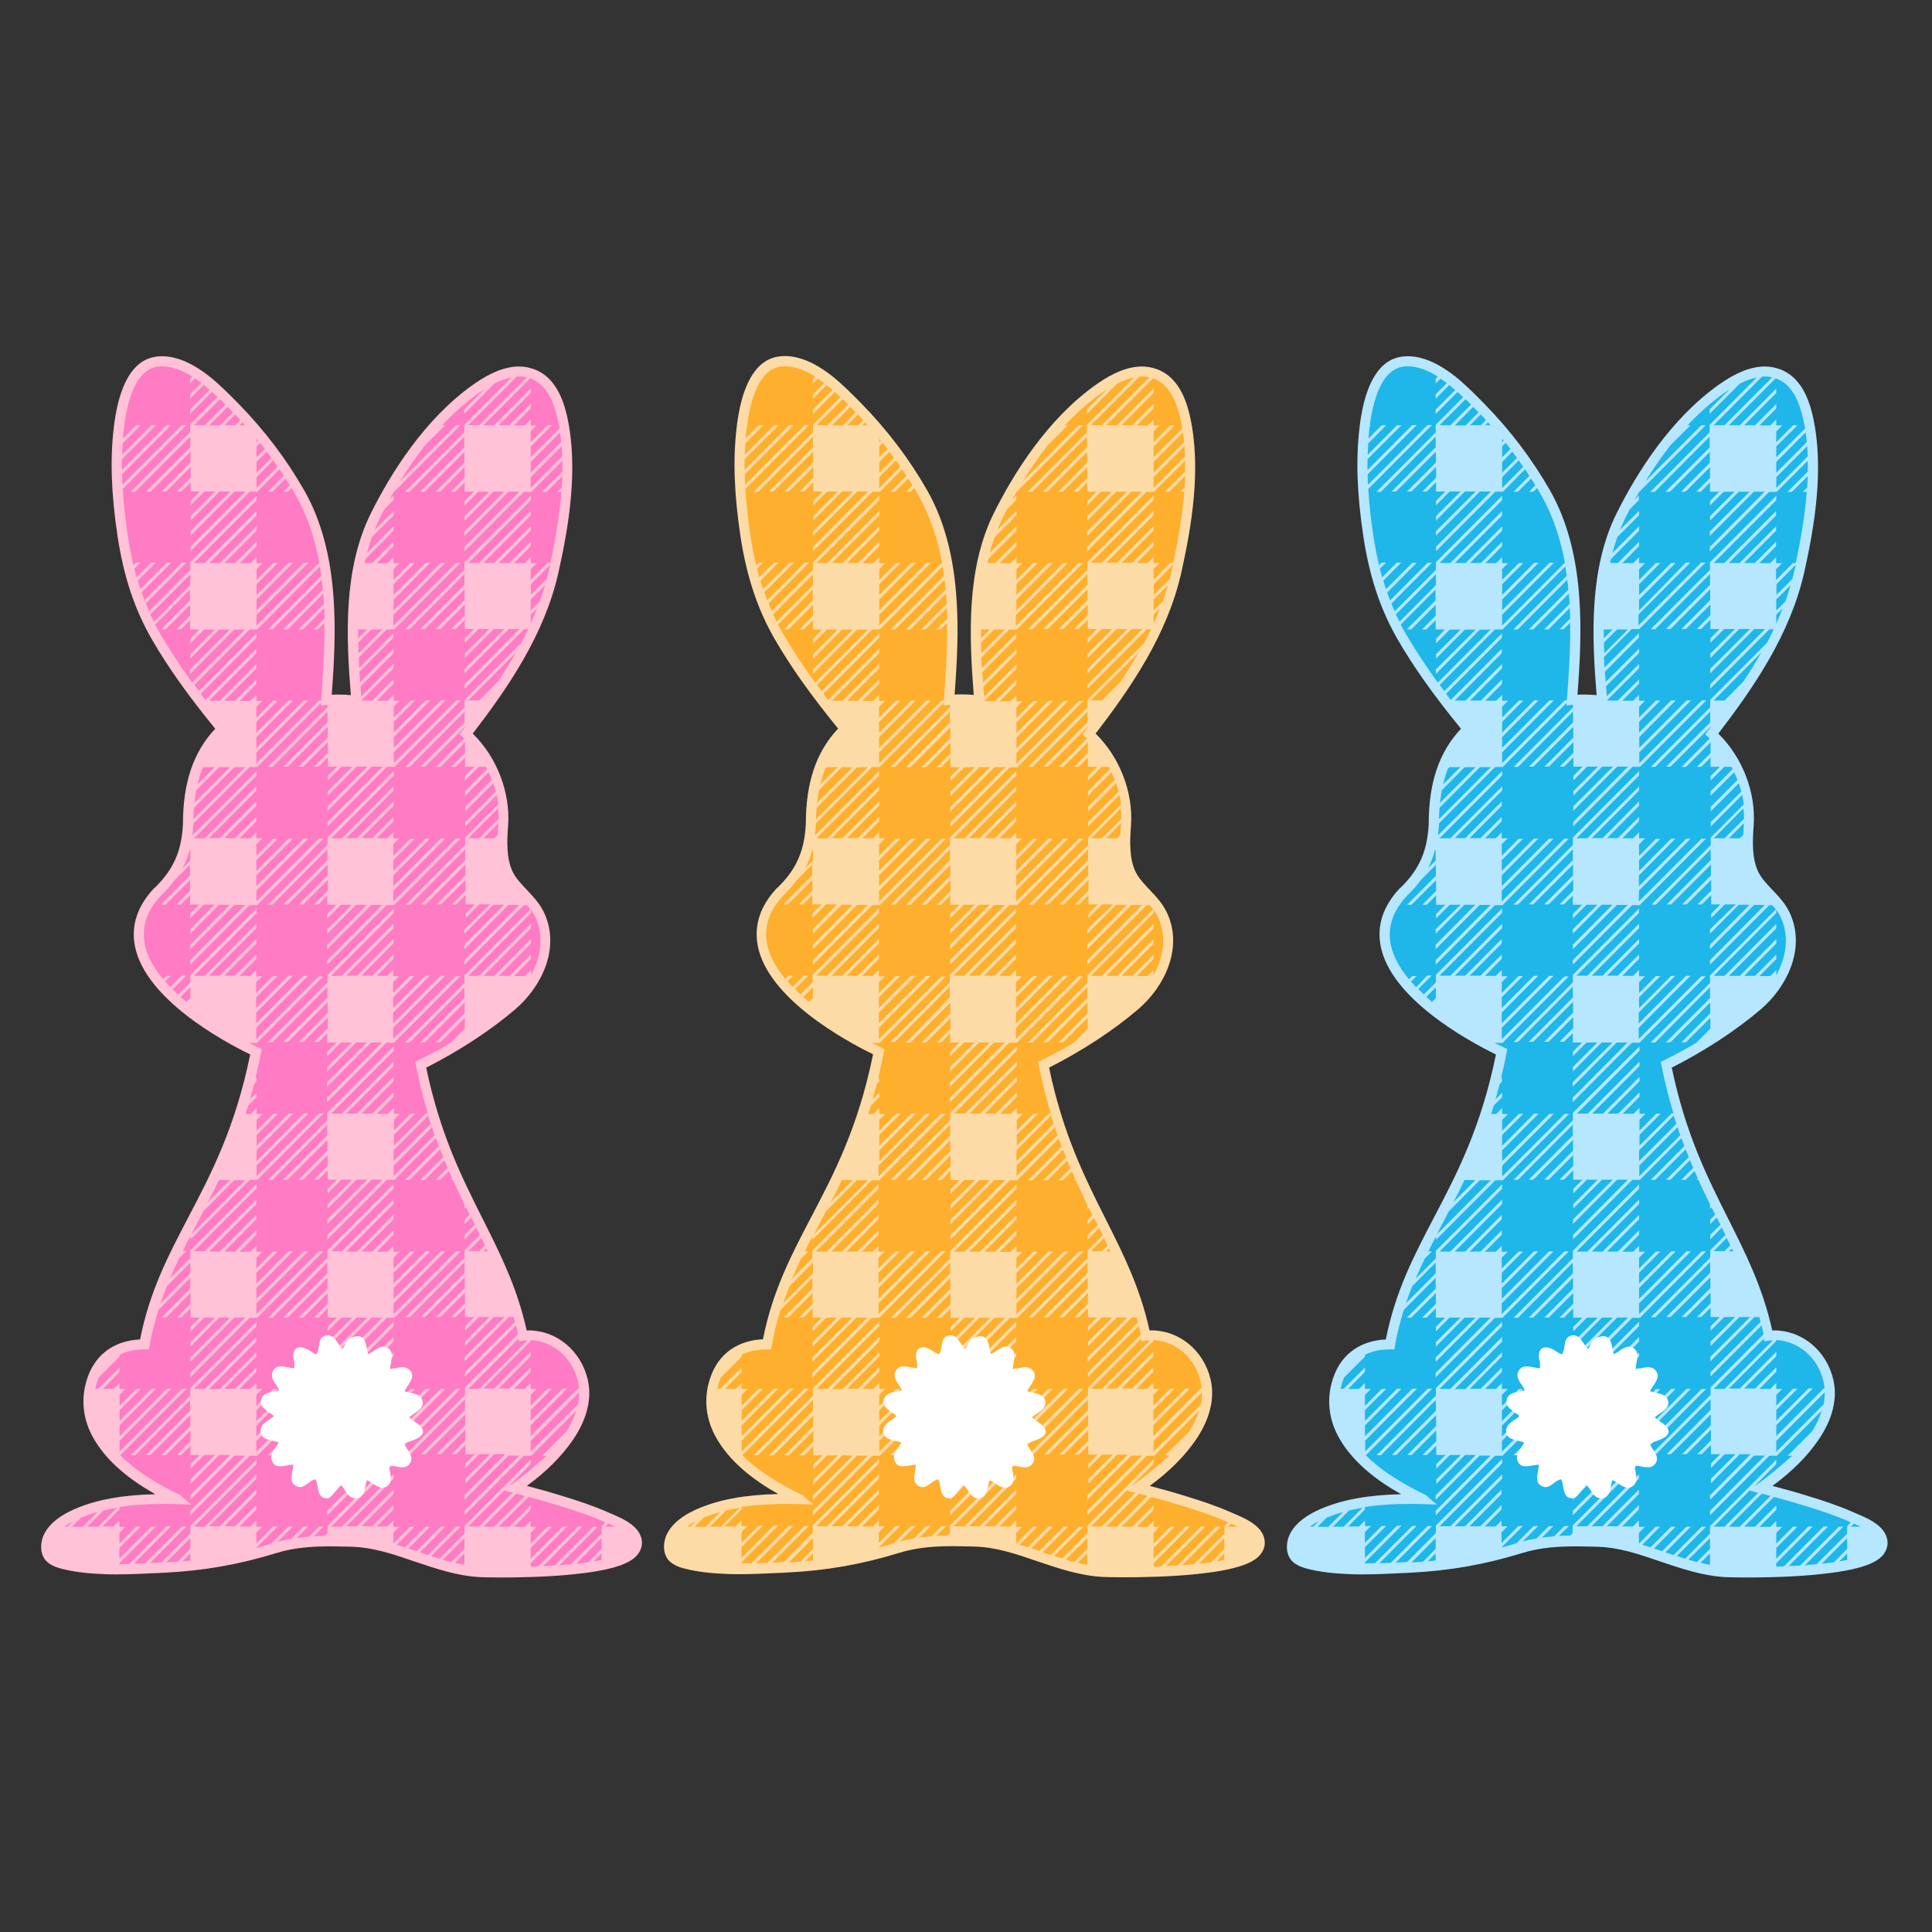
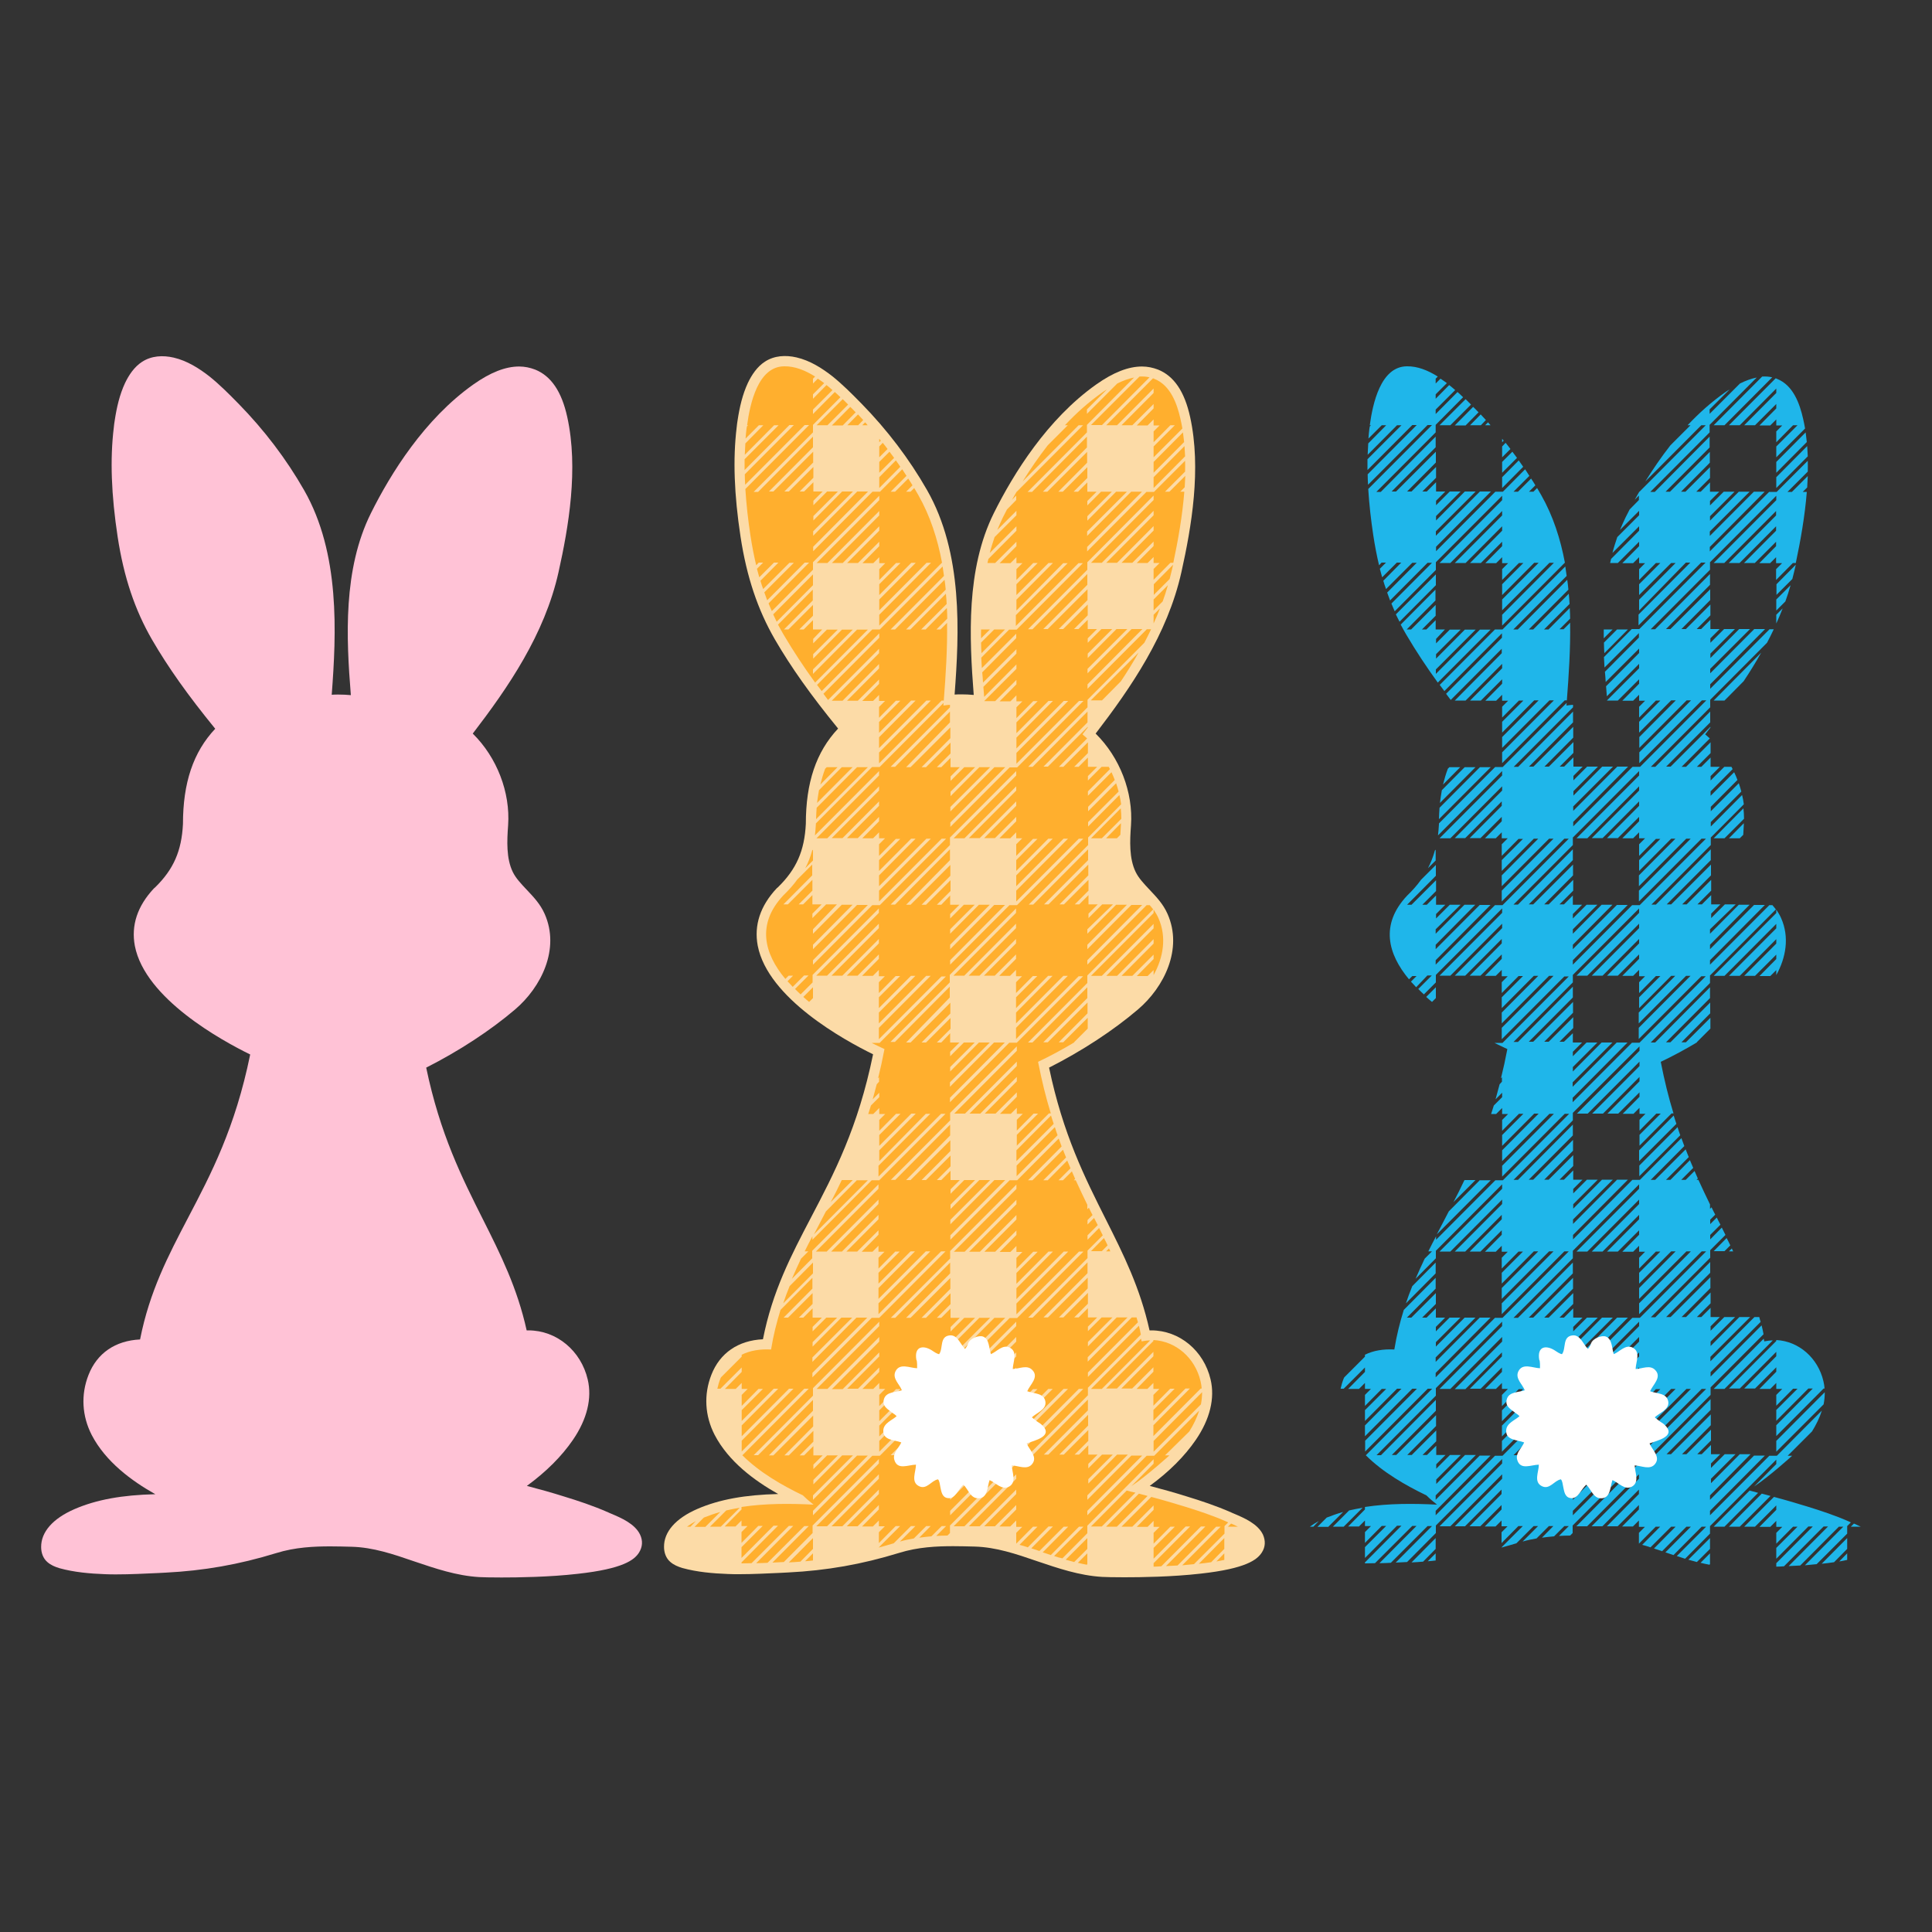
<svg xmlns="http://www.w3.org/2000/svg" version="1.1" id="Layer_1" x="0px" y="0px" width="1000px" height="1000px" viewBox="0 0 1000 1000" style="enable-background:new 0 0 1000 1000;" xml:space="preserve">
  <rect x="0" y="0" width="1000" height="1000" fill="#333333" stroke="none" />
  <style type="text/css">
	.st0{fill:#FFC2D6;}
	.st1{fill:#FF7BC3;}
	.st2{fill:#FFFFFF;}
	.st3{fill:#B6E7FF;}
	.st4{fill:#1FB6EA;}
	.st5{fill:#FCDBA7;}
	.st6{fill:#FFAF2E;}
</style>
  <g>
    <path class="st0" d="M331.3,794.3c-2.7-5.6-9.7-8.6-14.9-10.8c-0.6-0.2-1.1-0.5-1.6-0.7c-7.7-3.4-15.9-6.1-22.8-8.2   c-6.3-2-12.8-3.8-19.3-5.5c10-7.3,18.1-15.4,23.9-23.9c7.3-10.7,9.9-21.5,7.6-31.2c-3.5-14.9-16.1-25.4-30.7-25.4   c-0.3,0-0.6,0-0.9,0c-4.9-22.1-13.5-39.3-22.6-57.4c-10.9-21.7-22.2-44.1-29.4-78.6c17-8.6,33.2-19.2,46-30.1   c13.5-11.5,23.4-31.3,15.3-49.5c-2.3-5.2-5.9-8.9-9.4-12.6c-2.8-3-5.5-5.8-7.1-9.1c-3.4-7-3-16.1-2.4-24.1   c1.2-17.1-5.8-35.2-18.3-47.5c18.1-23.6,37.2-51.2,44.4-83.6c5.2-23.3,10.4-53.5,4.5-80.3c-2.9-13.2-8.4-21.2-16.6-24.5   c-2.6-1-5.4-1.6-8.3-1.6c-7,0-14.8,3-23.7,9.3c-25.3,17.9-42.8,46.1-53,66.6c-14.5,29.1-12.8,64.5-10.4,94.2   c-2.1-0.2-4.3-0.3-6.4-0.3c-1.2,0-2.3,0-3.5,0.1c2.4-31.9,4.4-73.2-14.3-105.9c-9.2-16.1-20.6-31.1-33.9-44.7c0,0-0.4-0.4-0.4-0.4   c-4.7-4.8-9.4-9.5-14.6-13.7c-5.5-4.3-11.7-8.2-18.6-9.8c-5.6-1.3-11.5-1-16.4,2.2c-4,2.6-6.8,6.8-8.8,11c-2.8,6-4.3,12.6-5.3,19.2   c-0.2,1.3-0.4,2.5-0.5,3.8c-2,16.4-1.3,34.9,2,56.6c3.2,20.9,8.9,37.8,17.8,53.2c8.3,14.3,18.5,28.7,32.7,46.1   c-11.4,12.1-16.7,28-16.7,49.3c-0.7,14-4.9,23.5-14.4,32.8c-0.2,0.2-0.5,0.4-0.7,0.6c-8.5,9.1-11.8,19.1-9.8,29.7   c5.3,27.3,45,49,59.7,56.2c-7.8,38.1-20.2,61.7-32.2,84.6c-10.2,19.5-19.9,38-24.8,62.9c-12.8,0.6-22.3,7.1-26.7,18.4   c-4,10.2-3.4,21.2,1.7,31.1c7.2,13.8,20.6,23.7,32.9,30.6c-17.1,0.4-30.5,2.8-41.8,7.7c-11.3,4.9-17.4,11.9-17.3,19.7   c0,2.9,1,5.8,3.2,7.7c1.8,1.6,4,2.5,6.3,3.2c7.6,2.1,15.7,2.8,23.6,3.1c2,0.1,3.9,0.1,5.9,0.1c7.3,0,14.5-0.4,21.5-0.7l3.8-0.2   c19.9-1,38.1-4.2,57.3-10.1c9.9-3.1,19.8-3.5,28.1-3.5c3.7,0,7.3,0.1,11.1,0.2c11,0.3,21.4,3.8,32.4,7.6   c10.7,3.6,21.7,7.4,33.6,8.1c1.7,0.1,5.9,0.2,11.5,0.2c8.4,0,24.7-0.2,39.5-1.9c23.5-2.6,29.2-7.2,31.6-10.9   C332.6,800.7,332.8,797.5,331.3,794.3z" />
-     <path class="st1" d="M93.5,516l5-5v5.6l-2,2C95.5,517.8,94.5,516.9,93.5,516z M119,610.8h-5.6l-0.2,0.2c-1.8,3.9-3.7,7.6-5.6,11.2   L119,610.8z M111.1,397.1h-5.6l-0.8,0.8c-1,2.6-1.8,5.4-2.5,8.2L111.1,397.1z M79.7,321.8l18.8-18.9v-5.6L77.8,318   C78.4,319.2,79,320.5,79.7,321.8z M120.6,213.4c-0.3-0.3-0.5-0.5-0.8-0.8c-0.6-0.7-1.3-1.3-2-2l-9.5,9.6h5.6L120.6,213.4z    M124.4,217.4c-0.9-1-1.8-1.9-2.7-2.9l-5.5,5.6h5.6L124.4,217.4z M121.3,397.1l-20.9,21c-0.2,2-0.2,3.9-0.3,5.9l26.8-26.9H121.3z    M106,220.1l10.7-10.7c-0.9-0.9-1.9-1.9-2.8-2.8l-13.5,13.5H106z M192.3,325.8l-6.8,6.8c0,1.8,0.1,3.7,0.2,5.5l12.2-12.3H192.3z    M185.4,330.4l4.6-4.6h-4.6C185.4,327.3,185.4,328.9,185.4,330.4z M121.3,610.8L105.2,627c-2.1,4-4.2,8-6.2,11.9l27.9-28H121.3z    M98.5,796.1l-12.5,12.6c2-0.1,4-0.2,6-0.4l6.5-6.6V796.1z M64.9,220.1l-0.6,0.6c-0.1,0.4-0.1,0.8-0.2,1.2   c-0.2,1.7-0.4,3.4-0.5,5.1l6.9-6.9h2.3l-9.3,9.4c-0.1,2-0.2,4-0.3,5.9l15.2-15.3h2.3l-17.6,17.6c0,1.9,0,3.8,0,5.6l23.2-23.3h2.3   l-25.4,25.5c0,1.8,0.1,3.6,0.2,5.4l30.8-30.9h2.3l-33,33.1c0.5,8,1.4,16,2.6,23.9c0.8,5.3,1.8,10.5,3,15.6l1.3-1.4h2.3l-3.2,3.2   c0.4,1.5,0.8,3,1.2,4.4l7.6-7.6h2.3l-9.3,9.4c0.4,1.4,0.9,2.9,1.4,4.3l13.6-13.6h2.3l-15.3,15.3c0.5,1.4,1,2.7,1.5,4.1l19.4-19.5   h2.3l-21,21.1c0.5,1.3,1.1,2.6,1.7,4L98.5,295v-3.6V291l34.3-34.4v2.3l-32.4,32.5h5.6l26.8-26.9v2.3l-24.5,24.6h5.6l18.9-19v2.3   l-16.6,16.7h5.6l11-11v2.3l-8.7,8.8h5.6l3.1-3.1v3.1h3.1l-3.1,3.1v5.6l8.7-8.8h2.3l-11,11v5.6l16.6-16.7h2.3l-18.9,19v5.6   l24.5-24.6h2.3l-26.8,26.9v5.6l32.4-32.5h0.1c-2.3-12.3-6.1-24.2-12.3-35.1c-0.7-1.2-1.4-2.4-2.1-3.6l-1.9,1.9h-2.3l3.3-3.3   c-0.7-1.2-1.4-2.3-2.2-3.5l-6.8,6.8h-2.3l8.2-8.2c-0.7-1.1-1.5-2.3-2.2-3.4l-11.5,11.6h-0.3h-3.6l-30.7,30.8v-2.3l28.4-28.6h-5.6   l-22.8,22.9v-2.3l20.6-20.6h-5.6l-14.9,15v-2.3l12.7-12.7h-5.6l-7.1,7.1v-2.3l4.8-4.8h-4.8v-4.8l-4.8,4.8h-2.3l7.1-7.1v-5.6   l-12.7,12.7h-2.3l14.9-15v-5.6l-20.6,20.6h-2.3l22.8-22.9V226L70,254.5h-2.3l30.7-30.8v-3.6v-0.3l14.2-14.3   c-0.9-0.9-1.9-1.8-2.9-2.7l-11.3,11.4v-2.3l10.1-10.1c-1-0.9-2-1.7-3.1-2.6l-7,7.1v-2.3l5.8-5.8c-1.1-0.8-2.2-1.6-3.3-2.3l-2.5,2.5   V196l1.1-1.1c-5.1-3.2-10.5-5.4-16-5.3l0,0c-13.6,0.1-17.7,19.4-19.2,30.5H64.9z M98.5,804l-4.1,4.1c1.4-0.1,2.7-0.2,4.1-0.4V804z    M113.4,397.1l-11.8,11.9c-0.4,2.2-0.7,4.4-1,6.6l18.4-18.5H113.4z M223.2,805.4l15.2-15.2h-2.3l-14.6,14.7   c-1.4-0.5-2.8-0.9-4.2-1.4l13.2-13.3h-2.3l-12.6,12.7c-1.4-0.5-2.8-0.9-4.2-1.4l11.2-11.3h-2.3l-10.7,10.7   c-1.4-0.5-2.8-0.9-4.3-1.3l9.3-9.4h-2.3l-8.7,8.8v-5.6l3.1-3.1h-3.1V787l-3.1,3.1H195l8.7-8.8v-2.3l-11,11h-5.6l16.6-16.7v-2.3   l-18.9,19h-5.6l24.5-24.6v-2.3L177,790.2h-5.6l32.4-32.5v-2.3l-34.3,34.4v0.3v3.6l-1.3,1.3c-1.9,0-3.9,0.1-5.8,0.2l5.1-5.1h-2.3   l-5.3,5.3c-2.1,0.2-4.2,0.4-6.3,0.7l5.9-6h-2.3l-6.4,6.4c-2.4,0.4-4.8,0.9-7.2,1.6l8-8h-2.3l-8.9,8.9c-2.6,0.8-5.2,1.5-7.7,2.2   v-0.1l11-11h-2.3l-8.7,8.8v-5.6l3.1-3.1h-3.1V787l-3.1,3.1H124l8.7-8.8v-2.3l-11,11h-5.6l16.6-16.7v-2.3l-18.9,19h-5.6l24.5-24.6   v-2.3L106,790.2h-5.6l32.4-32.5v-2.3l-34.3,34.4v0.3v3.6l-14.9,15c-2,0.1-3.9,0.2-5.9,0.3l18.8-18.9h-2.3l-19,19   c-1.9,0.1-3.9,0.2-5.9,0.2l19.2-19.3h-2.3L67,809.5c-1.7,0-3.5,0.1-5.2,0.1v-0.5l18.9-19h-2.3l-16.6,16.7v-5.6l11-11h-2.3l-8.7,8.8   v-5.6l3.1-3.1h-3.1V787l-3.1,3.1h-5.6l8.7-8.8v-1.3c12.4-1.9,25.4-1.8,37.3-1.2c-1.9-1.5-3.8-3.1-5.5-4.8   c-10.8-5.2-22.5-11.9-31.4-20.8h0.1l34.3-34.4h-2.3l-32.4,32.5v-5.6l26.8-26.9h-2.3l-24.5,24.6v-5.6l18.9-19h-2.3l-16.6,16.7v-5.6   l11-11h-2.3l-8.7,8.8V722l3.1-3.1h-3.1v-3.1l-3.1,3.1h-5.6l8.7-8.8v-2.3l-11,11h-1.6c0.4-1.8,0.9-3.6,1.6-5.3   c0.1-0.2,0.2-0.4,0.3-0.6l10.7-10.7v-1c4.4-2.2,9.6-3,15.2-2.7c1.2-7.4,2.9-14.1,4.9-20.5l16.5-16.6v5.6l-14.9,15h2.3l12.7-12.7   v5.6l-7.1,7.1h2.3l4.8-4.8v4.8h4.8l-4.8,4.8v2.3l7.1-7.1h5.6l-12.7,12.7v2.3l14.9-15h5.6l-20.6,20.6v2.3l22.8-22.9h5.6l-28.4,28.6   v2.3l30.7-30.8h3.6h0.3l34.3-34.4h-2.3l-32.4,32.5v-5.6l26.8-26.9h-2.3l-24.5,24.6v-5.6l18.9-19h-2.3l-16.6,16.7v-5.6l11-11h-2.3   l-8.7,8.8v-5.6l3.1-3.1h-3.1v-3.1l-3.1,3.1H124l8.7-8.8v-2.3l-11,11h-5.6l16.6-16.7v-2.3l-18.9,19h-5.6l24.5-24.6v-2.3L106,647.6   h-5.6l32.4-32.5v-2.3l-34.3,34.4v0.3v3.6l-10.5,10.6c1.5-3.5,3.1-7,4.7-10.4l3.8-3.8h-1.9c1.3-2.6,2.6-5.2,4-7.8v1.8l30.7-30.8h3.6   h0.3l34.3-34.4h-2.3l-32.4,32.5v-5.6l26.8-26.9h-2.3L132.8,601v-5.6l18.9-19h-2.3l-16.6,16.7v-5.6l11-11h-2.3l-8.7,8.8v-5.6   l3.1-3.1h-3.1v-3.1l-3.1,3.1h-2.6c0.5-1.5,0.9-2.9,1.4-4.4l4.3-4.3v-2.3l-3.4,3.4c0.7-2.5,1.4-5.1,2.1-7.8l1.2-1.3v-2.3l-0.5,0.5   c1.2-4.8,2.3-9.8,3.3-15.1c-2-0.9-4.1-2-6.5-3.1l0.1-0.1h3.6h0.3l34.3-34.4h-2.3l-32.4,32.5V532l26.8-26.9h-2.3l-24.5,24.6v-5.6   l18.9-19h-2.3l-16.6,16.7v-5.6l11-11h-2.3l-8.7,8.8v-5.6l3.1-3.1h-3.1V502l-3.1,3.1H124l8.7-8.8v-2.3l-11,11h-5.6l16.6-16.7v-2.3   l-18.9,19h-5.6l24.5-24.6v-2.3L106,505.1h-5.6l32.4-32.5v-2.3l-34.3,34.4v0.3v3.6l-6.2,6.2c-1-0.9-1.9-1.8-2.9-2.8l7-7h-2.3   l-5.9,5.9c-0.9-1-1.8-2-2.7-2.9l2.9-2.9h-2.3l-1.7,1.7c-11-13.2-15-28.4-1-43.3l0,0c2.8-2.7,5.2-5.4,7.2-8.2l7.7-7.7v5.6l-14.9,15   h2.3l12.7-12.7v5.6l-7.1,7.1h2.3l4.8-4.8v4.8h4.8l-4.8,4.8v2.3l7.1-7.1h5.6L98.5,481v2.3l14.9-15h5.6L98.5,489v2.3l22.8-22.9h5.6   l-28.4,28.6v2.3l30.7-30.8h3.6h0.3l34.3-34.4h-2.3l-32.4,32.5v-5.6l26.8-26.9h-2.3l-24.5,24.6v-5.6l18.9-19h-2.3l-16.6,16.7v-5.6   l11-11h-2.3l-8.7,8.8V437l3.1-3.1h-3.1v-3.1l-3.1,3.1H124l8.7-8.8v-2.3l-11,11h-5.6l16.6-16.7v-2.3l-18.9,19h-5.6l24.5-24.6V407   L106,433.9h-5.6l32.4-32.5v-2.3l-33.2,33.3c0.2-1.9,0.4-3.8,0.5-5.8c0-0.1,0-0.3,0-0.4l29.1-29.2h3.6h0.3l33.1-33.2   c0,0.5-0.1,1-0.1,1.4c1.1-0.2,2.2-0.3,3.4-0.4v1.3l-30.7,30.8h2.3l28.4-28.6v5.6l-22.8,22.9h2.3l20.6-20.6v5.6l-14.9,15h2.3   l12.7-12.7v5.6l-7.1,7.1h2.3l4.8-4.8v4.8h4.8l-4.8,4.8v2.3l7.1-7.1h5.6l-12.7,12.7v2.3l14.9-15h5.6l-20.6,20.6v2.3l22.8-22.9h5.6   l-28.4,28.6v2.3l30.7-30.8h3.6h0.3l34.3-34.4h-2.3l-32.4,32.5v-5.6l26.8-26.9h-2.3l-24.5,24.6v-5.6l18.9-19h-2.3l-16.6,16.7v-5.6   l11-11h-2.3l-8.7,8.8v-5.6l3.1-3.1h-3.1v-3.1l-3.1,3.1H195l8.7-8.8v-2.3l-11,11h-5.6c0,0,0,0,0-0.1l16.6-16.6v-2.3L187,360.5   c-0.1-1.7-0.3-3.5-0.4-5.2l17.1-17.2v-2.3l-17.3,17.3c-0.1-1.8-0.2-3.5-0.4-5.3l17.6-17.7v-2.3L186,345.7c-0.1-1.8-0.2-3.6-0.3-5.4   l14.4-14.5h3.6h0.3l34.3-34.4h-2.3l-32.4,32.5v-5.6l26.8-26.9h-2.3L203.7,316v-5.6l18.9-19h-2.3L203.7,308v-5.6l11-11h-2.3   l-8.7,8.8v-5.6l3.1-3.1h-3.1v-3.1l-3.1,3.1H195l8.7-8.8v-2.3l-11,11h-4c0.2-0.7,0.3-1.4,0.5-2.1l14.5-14.6v-2.3L190,286.2   c0.7-2.8,1.6-5.5,2.5-8.2l11.3-11.3v-2.3l-9.9,9.9c0.9-2.2,1.9-4.4,2.9-6.5c0.7-1.4,1.4-2.8,2.1-4.1l4.8-4.9v-2.3l-2.2,2.2   c0.8-1.4,1.6-2.8,2.4-4.2h0.1l34.3-34.4h-2.3l-29,29.1c4-6.4,8.3-12.7,13-18.7l10.4-10.4h-1.5c5.9-6.3,12.3-12,19.1-16.8   c0.8-0.6,1.7-1.2,2.6-1.7l-10.3,10.3v2.3l15.7-15.7c2.8-1.4,5.7-2.5,8.7-3.1l-24.4,24.5v0.3v3.6l-30.7,30.8h2.3l28.4-28.6v5.6   l-22.8,22.9h2.3l20.6-20.6v5.6l-14.9,15h2.3l12.7-12.7v5.6l-7.1,7.1h2.3l4.8-4.8v4.8h4.8l-4.8,4.8v2.3l7.1-7.1h5.6l-12.7,12.7v2.3   l14.9-15h5.6l-20.6,20.6v2.3l22.8-22.9h5.6l-28.4,28.6v2.3l30.7-30.8h3.6h0.3l16.1-16.1c0,1.9,0.1,3.7,0,5.6l-10.5,10.5h2.3   l8.2-8.2c-0.1,2-0.2,3.9-0.3,5.9l-2.3,2.3h2.1c-1,12.5-3.2,25-5.7,36.8h-1.5l-8.7,8.8v-5.6l3.1-3.1h-3.1v-3.1l-3.1,3.1H266l8.7-8.8   v-2.3l-11,11h-5.6l16.6-16.7v-2.3l-18.9,19h-5.6l24.5-24.6v-2.3L248,291.4h-5.6l32.4-32.5v-2.3L240.4,291v0.3v3.6l-30.7,30.8h2.3   l28.4-28.6v5.6l-22.8,22.9h2.3l20.6-20.6v5.6l-14.9,15h2.3l12.7-12.7v5.6l-7.1,7.1h2.3l4.8-4.8v4.8h4.8l-4.8,4.8v2.3l7.1-7.1h5.6   l-12.7,12.7v2.3l14.9-15h5.6l-20.6,20.6v2.3l22.8-22.9h5.6l-28.4,28.6v2.3l30.7-30.8h2.2c-1.1,2.4-2.3,4.7-3.5,7l-29.4,29.5v0.3   v3.6l-30.7,30.8h2.3l28.4-28.6v5.6l-22.8,22.9h2.3l20.6-20.6v0.4c-0.9,1.2-1.8,2.3-2.7,3.5c0.8,0.7,1.6,1.4,2.4,2.1l-14.6,14.7h2.3   l12.7-12.7v5.6l-7.1,7.1h2.3l4.8-4.8v4.8h4.8l-4.8,4.8v2.3l7.1-7.1h3.7c0.2,0.4,0.4,0.8,0.6,1.2l-11.4,11.5v2.3l12.2-12.2   c0.6,1.3,1.2,2.6,1.7,4l-13.8,13.9v2.3l14.5-14.5c0.5,1.4,0.9,2.9,1.3,4.3l-15.8,15.8v2.3l16.2-16.3c0.4,1.6,0.7,3.2,0.9,4.8   l-17.1,17.2v0.3v3.6l-30.7,30.8h2.3l28.4-28.6v5.6l-22.8,22.9h2.3l20.6-20.6v5.6l-14.9,15h2.3l12.7-12.7v5.6l-7.1,7.1h2.3l4.8-4.8   v4.8h4.8l-4.8,4.8v2.3l7.1-7.1h5.6L240.4,481v2.3l14.9-15h5.6L240.4,489v2.3l22.8-22.9h5.6l-28.4,28.6v2.3l30.7-30.8h1.6   c0.6,0.7,1.2,1.5,1.8,2.2l-34.1,34.2v0.3v3.6l-30.7,30.8h2.3l28.4-28.6v5.6l-22.8,22.9h2.3l20.6-20.6v5.6l-14.9,15h2.3l12.7-12.7   v5.6l-7.1,7.1h0.2c-6.2,3.7-12.5,7.1-18.8,10.1c1.9,9.7,4.1,18.6,6.6,26.7h-1l-16.6,16.7v-5.6l11-11h-2.3l-8.7,8.8v-5.6l3.1-3.1   h-3.1v-3.1l-3.1,3.1H195l8.7-8.8v-2.3l-11,11h-5.6l16.6-16.7v-2.3l-18.9,19h-5.6l24.5-24.6v-2.3L177,576.4h-5.6l32.4-32.5v-2.3   L169.4,576v0.3v3.6l-30.7,30.8h2.3l28.4-28.6v5.6l-22.8,22.9h2.3l20.6-20.6v5.6l-14.9,15h2.3l12.7-12.7v5.6l-7.1,7.1h2.3l4.8-4.8   v4.8h4.8l-4.8,4.8v2.3l7.1-7.1h5.6l-12.7,12.7v2.3l14.9-15h5.6l-20.6,20.6v2.3l22.8-22.9h5.6l-28.4,28.6v2.3l30.7-30.8h3.6h0.3   l21.5-21.6c0.5,1.4,1,2.8,1.5,4.1l-17.4,17.5h2.3l15.8-15.8c0.5,1.4,1.1,2.7,1.6,4l-11.8,11.8h2.3l10.1-10.2c0.6,1.3,1.1,2.7,1.7,4   l-6.2,6.2h2.3l4.6-4.6c0.6,1.3,1.1,2.6,1.7,3.9l-0.7,0.7h1c2,4.4,4,8.6,6,12.7l0,0v2.3l0.8-0.8c0.6,1.3,1.2,2.5,1.9,3.8l-2.6,2.6   v2.3l3.4-3.4c0.6,1.3,1.3,2.5,1.9,3.7l-5.3,5.3v2.3l6-6.1c0.6,1.3,1.3,2.5,1.9,3.8l-7.9,7.9v0.3v3.6l-30.7,30.8h2.3l28.4-28.6v5.6   l-22.8,22.9h2.3l20.6-20.6v5.6l-14.9,15h2.3l12.7-12.7v5.6l-7.1,7.1h2.3l4.8-4.8v4.8h4.8l-4.8,4.8v2.3l7.1-7.1h5.6l-12.7,12.7v2.3   l14.9-15h5.6l-20.6,20.6v2.3l22.8-22.9h2.5c0.2,0.8,0.4,1.7,0.7,2.5l-25.9,26v2.3l26.4-26.5c0.4,1.5,0.7,3,1,4.6l-27.4,27.5v0.3   v3.6l-30.7,30.8h2.3l28.4-28.6v5.6l-22.8,22.9h2.3l20.6-20.6v5.6l-14.9,15h2.3l12.7-12.7v5.6l-7.1,7.1h2.3l4.8-4.8v4.8h4.8   l-4.8,4.8v2.3l7.1-7.1h5.6l-12.7,12.7v2.3l14.9-15h5.6L240.4,774v2.3l22.8-22.9h5.6l-28.4,28.6v2.3l30.7-30.8h3.6h0.3l23.3-23.4   c-1.2,3.8-3,7.4-5.1,10.8l-12.6,12.6h2.3c0,0-12,10.9-19.7,15.9l11.5-11.6v-2.3l-34.3,34.4v0.3v3.6l-12.9,13   C226.1,806.3,224.7,805.9,223.2,805.4z M169.4,463.5v4.8h4.8l-4.8,4.8v2.3l7.1-7.1h5.6L169.4,481v2.3l14.9-15h5.6L169.4,489v2.3   l22.8-22.9h5.6l-28.4,28.6v2.3l30.7-30.8h3.6h0.3l34.3-34.4h-2.3l-32.4,32.5v-5.6l26.8-26.9h-2.3l-24.5,24.6v-5.6l18.9-19h-2.3   l-16.6,16.7v-5.6l11-11h-2.3l-8.7,8.8V437l3.1-3.1h-3.1v-3.1l-3.1,3.1H195l8.7-8.8v-2.3l-11,11h-5.6l16.6-16.7v-2.3l-18.9,19h-5.6   l24.5-24.6V407L177,433.9h-5.6l32.4-32.5v-2.3l-34.3,34.4v0.3v3.6l-30.7,30.8h2.3l28.4-28.6v5.6l-22.8,22.9h2.3l20.6-20.6v5.6   l-14.9,15h2.3l12.7-12.7v5.6l-7.1,7.1h2.3L169.4,463.5z M169.4,534.8v4.8h4.8l-4.8,4.8v2.3l7.1-7.1h5.6l-12.7,12.7v2.3l14.9-15h5.6   l-20.6,20.6v2.3l22.8-22.9h5.6l-28.4,28.6v2.3l30.7-30.8h3.6h0.3l34.3-34.4h-2.3l-32.4,32.5V532l26.8-26.9h-2.3l-24.5,24.6v-5.6   l18.9-19h-2.3l-16.6,16.7v-5.6l11-11h-2.3l-8.7,8.8v-5.6l3.1-3.1h-3.1V502l-3.1,3.1H195l8.7-8.8v-2.3l-11,11h-5.6l16.6-16.7v-2.3   l-18.9,19h-5.6l24.5-24.6v-2.3L177,505.1h-5.6l32.4-32.5v-2.3l-34.3,34.4v0.3v3.6l-30.7,30.8h2.3l28.4-28.6v5.6l-22.8,22.9h2.3   l20.6-20.6v5.6l-14.9,15h2.3l12.7-12.7v5.6l-7.1,7.1h2.3L169.4,534.8z M138.7,682.1h2.3l28.4-28.6v5.6l-22.8,22.9h2.3l20.6-20.6   v5.6l-14.9,15h2.3l12.7-12.7v5.6l-7.1,7.1h2.3l4.8-4.8v4.8h4.8l-4.8,4.8v2.3l7.1-7.1h5.6l-12.7,12.7v2.3l14.9-15h5.6l-20.6,20.6   v2.3l22.8-22.9h5.6l-28.4,28.6v2.3l30.7-30.8h3.6h0.3l34.3-34.4h-2.3l-32.4,32.5v-5.6l26.8-26.9h-2.3l-24.5,24.6v-5.6l18.9-19h-2.3   l-16.6,16.7v-5.6l11-11h-2.3l-8.7,8.8v-5.6l3.1-3.1h-3.1v-3.1l-3.1,3.1H195l8.7-8.8v-2.3l-11,11h-5.6l16.6-16.7v-2.3l-18.9,19h-5.6   l24.5-24.6v-2.3L177,647.6h-5.6l32.4-32.5v-2.3l-34.3,34.4v0.3v3.6L138.7,682.1z M167.4,718.9h-2.3l-32.4,32.5v-5.6l26.8-26.9h-2.3   l-24.5,24.6v-5.6l18.9-19h-2.3l-16.6,16.7v-5.6l11-11h-2.3l-8.7,8.8V722l3.1-3.1h-3.1v-3.1l-3.1,3.1H124l8.7-8.8v-2.3l-11,11h-5.6   l16.6-16.7V700l-18.9,19h-5.6l24.5-24.6V692L106,718.9h-5.6l32.4-32.5v-2.3l-34.3,34.4v0.3v3.6l-30.7,30.8H70l28.4-28.6v5.6   l-22.8,22.9h2.3l20.6-20.6v5.6l-14.9,15h2.3l12.7-12.7v5.6l-7.1,7.1h2.3l4.8-4.8v4.8h4.8l-4.8,4.8v2.3l7.1-7.1h5.6l-12.7,12.7v2.3   l14.9-15h5.6L98.5,774v2.3l22.8-22.9h5.6l-28.4,28.6v2.3l30.7-30.8h3.6h0.3L167.4,718.9z M238.4,718.9h-2.3l-32.4,32.5v-5.6   l26.8-26.9h-2.3l-24.5,24.6v-5.6l18.9-19h-2.3l-16.6,16.7v-5.6l11-11h-2.3l-8.7,8.8V722l3.1-3.1h-3.1v-3.1l-3.1,3.1H195l8.7-8.8   v-2.3l-11,11h-5.6l16.6-16.7V700l-18.9,19h-5.6l24.5-24.6V692L177,718.9h-5.6l32.4-32.5v-2.3l-34.3,34.4v0.3v3.6l-30.7,30.8h2.3   l28.4-28.6v5.6l-22.8,22.9h2.3l20.6-20.6v5.6l-14.9,15h2.3l12.7-12.7v5.6l-7.1,7.1h2.3l4.8-4.8v4.8h4.8l-4.8,4.8v2.3l7.1-7.1h5.6   l-12.7,12.7v2.3l14.9-15h5.6L169.4,774v2.3l22.8-22.9h5.6l-28.4,28.6v2.3l30.7-30.8h3.6h0.3L238.4,718.9z M125.5,218.6l-1.5,1.5   h2.8C126.4,219.6,125.9,219.1,125.5,218.6z M162.4,325.8l5.6-5.6c0-1.8-0.1-3.6-0.2-5.5l-11,11.1h-2.3l13.2-13.2   c-0.1-1.8-0.2-3.5-0.4-5.3l-18.4,18.5h-2.3l20.5-20.6c-0.2-1.7-0.3-3.4-0.6-5.1L141,325.8h-2.3l27.6-27.7c-0.2-1.6-0.5-3.3-0.7-4.9   l-32.5,32.6h-0.3h-3.6l-28.6,28.7c0.8,1.1,1.6,2.2,2.4,3.2l29.8-29.9v2.3l-28.9,29c0.8,1.1,1.6,2.1,2.4,3.2l26.4-26.5v2.3   l-24.5,24.6h5.6l18.9-19v2.3l-16.6,16.7h5.6l11-11v2.3l-8.7,8.8h5.6l3.1-3.1v3.1h3.1l-3.1,3.1v5.6l8.7-8.8h2.3l-11,11v5.6   l16.6-16.7h2.3l-18.9,19v5.6l24.5-24.6h2.3l-26.8,26.9v5.6l32.4-32.5h1.1c1-13,1.9-26.6,1.7-40.2l-3.4,3.4H162.4z M103.2,325.8   h-4.8V321l-4.8,4.8h-2.3l7.1-7.1v-5.6l-12.7,12.7h-2.3l14.9-15v-5.6l-18,18.1c0.9,1.7,1.9,3.5,2.9,5.2c5,8.5,10.5,16.8,16.3,24.8   l27.3-27.4h-5.6l-22.8,22.9v-2.3l20.6-20.6h-5.6l-14.9,15v-2.3l12.7-12.7h-5.6l-7.1,7.1v-2.3L103.2,325.8z M50.8,790.2l9.8-9.8   c-2.4,0.4-4.7,0.9-7,1.4l-8.4,8.4H50.8z M42.9,790.2l7.6-7.6c-2.9,0.8-5.7,1.8-8.5,2.9l-4.8,4.8H42.9z M98.5,445.4v-5.6l-0.4,0.4   c-0.9,3.3-2.1,6.3-3.6,9.2L98.5,445.4z M295.6,809.6l15.8-15.8v-3.6v-0.3l1.9-1.9c-0.2-0.1-0.4-0.2-0.6-0.3   c-7.2-3.2-14.7-5.7-22.2-8c-5.6-1.7-11.3-3.4-17-4.9l-15.4,15.4h5.6l11-11v2.3l-8.7,8.8h5.6l3.1-3.1v3.1h3.1l-3.1,3.1v5.6l8.7-8.8   h2.3l-11,11v5.6l16.6-16.7h2.3l-18.9,19v1.8c1.3,0,2.7-0.1,4-0.2l20.5-20.6h2.3l-20.4,20.5c2-0.1,4-0.2,6-0.3l20-20.1h2.3l-19.9,20   C291.6,810,293.6,809.8,295.6,809.6z M98.5,653.5l-12.1,12.2c-1.2,2.9-2.3,5.9-3.3,8.9l15.4-15.5V653.5z M274.7,244.7l15.8-15.9   c-0.2-1.7-0.4-3.3-0.6-5l-15.2,15.3V244.7z M299.8,720.6l-25.1,25.2v5.6l24.5-24.5C299.6,724.8,299.8,722.7,299.8,720.6z    M248,718.9l25-25.1c-1.5,0-2.9,0.2-4.4,0.5c-0.1-0.5-0.2-0.9-0.3-1.4l-25.9,26H248z M274.7,252.6l16.3-16.4   c-0.1-1.8-0.2-3.5-0.3-5.3l-16,16.1V252.6z M251.7,646.2l-1.5,1.5h2.2C252.2,647.2,251.9,646.7,251.7,646.2z M274.4,195.8   l-24.2,24.3h5.6l18.9-19v2.3l-16.6,16.7h5.6l11-11v2.3l-8.7,8.8h5.6l3.1-3.1v3.1h3.1l-3.1,3.1v5.6l8.7-8.8h2.3l-11,11v5.6   l14.9-14.9c-0.3-1.7-0.6-3.3-1-5c-1.8-8-5.2-17.4-13.5-20.7C274.9,196,274.7,195.9,274.4,195.8z M248,647.6l3-3   c-0.6-1.3-1.2-2.5-1.9-3.8l-6.7,6.8H248z M257.6,432.1c0.1-1.8,0.2-3.5,0.3-5.3c0-0.2,0-0.5,0-0.7l-7.7,7.8h5.6L257.6,432.1z    M271.7,774.3c-1.5-0.4-3-0.8-4.5-1.2l-17,17.1h5.6L271.7,774.3z M248,220.1l24.7-24.8c-1.7-0.4-3.5-0.5-5.2-0.4l-25.1,25.1H248z    M311.4,804l-4.1,4.2c1.4-0.2,2.8-0.5,4.1-0.8V804z M311.4,801.7v-5.6l-13.2,13.3c2.2-0.2,4.3-0.5,6.4-0.8L311.4,801.7z    M240.4,801.7v-5.6l-11.2,11.2c1.5,0.4,2.9,0.8,4.4,1.2L240.4,801.7z M240.4,809.6V804l-4.9,4.9c1.5,0.4,3.1,0.7,4.6,1L240.4,809.6   z M260.9,771.5l-18.5,18.6h5.6l17.4-17.5C263.9,772.3,262.4,771.9,260.9,771.5z M314.9,788.6l-1.6,1.6h5.1   C317.2,789.6,316,789.1,314.9,788.6z M133.6,228.1c-0.3-0.3-0.5-0.7-0.8-1v1.8L133.6,228.1z M248,433.9l10.1-10.1   c0-1.8-0.1-3.6-0.3-5.4l-15.4,15.5H248z M37.9,787.3c-1.5,0.8-3.1,1.8-4.6,2.9H35L37.9,787.3z M266,718.9h5.6l3.1-3.1v3.1h3.1   l-3.1,3.1v5.6l8.7-8.8h2.3l-11,11v5.6l16.6-16.7h2.3l-18.9,19v5.6l24.5-24.6h0.5c-0.1-1.3-0.3-2.5-0.6-3.8   c-2.8-12-12.7-20.7-24.4-21.3v0.5l-24.5,24.6h5.6l18.9-19v2.3l-16.6,16.7h5.6l11-11v2.3L266,718.9z M132.8,244.7l7.7-7.7   c-0.8-1.1-1.6-2.2-2.4-3.2l-5.3,5.3V244.7z M141.4,238.3l-8.6,8.7v5.6l10.9-11C143,240.5,142.2,239.4,141.4,238.3z M132.8,231.1   v5.6l4.3-4.3c-0.8-1.1-1.6-2.1-2.5-3.2L132.8,231.1z M203.7,601l19.3-19.3c-0.5-1.4-0.9-2.8-1.4-4.3l-17.9,18V601z M248,362.6   l9.9-10c3.2-4.8,6.3-9.8,9.1-14.8l-24.7,24.7H248z M274.7,322.7c1.2-2.6,2.3-5.2,3.3-7.8l-3.3,3.3V322.7z M203.7,608.9l21.3-21.3   c-0.5-1.4-1-2.8-1.4-4.2l-19.8,19.9V608.9z M248,505.1l26.8-26.9v2.3l-24.5,24.6h5.6l18.9-19v2.3l-16.6,16.7h5.6l11-11v2.3   l-8.7,8.8h5.6l3.1-3.1v2.6c5-9,6.9-19.6,2.5-29.5c-0.7-1.6-1.6-3-2.5-4.4v1.8l-32.4,32.5H248z M274.7,308l8.3-8.3   c0.4-1.6,0.8-3.2,1.2-4.8c0.2-0.8,0.4-1.7,0.6-2.6l-10,10.1V308z M274.7,316l4.7-4.7c1-2.8,1.9-5.5,2.7-8.4l-7.4,7.4V316z" />
-     <path class="st2" d="M216.6,737.2c-0.6-0.6-2.3-1.4-2.9-2.1c-0.7-0.4-1.3-1-1.9-1.5c2.4-2.3,7.6-4,7-8.1c-0.7-4.6-6.1-4.1-9.4-5.4   c1.4-3.4,6.2-7.2,2.7-10.9c-2.7-3-6.8-0.7-10.2-0.6c0.1-3.7,2.8-8.9-1.6-11.1c-3.6-1.8-6.6,2.1-9.7,3.4c-1.1-3-0.7-7.8-4.1-9.1   c-2.1-0.8-6.8,0.9-7.7,3.6c-0.3,1-0.9,2-1.6,2.8l0,0c-2.4-2.3-3.9-7.5-8-7c-5.3,0.6-3.2,6.7-5.4,9.7c-0.9,0-3-1.4-3.1-1.5   c-5-3.5-9.9-2.7-8.7,4.4c0.5,0.5,0.4,3.9,0.4,4.4c-3.7-0.1-9-2.9-11.2,1.6c-1.8,3.7,2.1,6.6,3.3,9.8c-3,1.1-7.7,0.7-9.1,4.1   c-1.6,4.1,1.9,5.7,4.5,7.8c0.7,0.4,1.3,0.9,1.9,1.5c-2.3,2.1-6.7,3.6-6.9,7.3c-0.3,5.3,5.7,4.9,9.3,6.3c-1.2,2.9-4.6,5.5-3.6,9   c1.6,5.5,7.1,2.6,11.2,2.5c0,3.7-2.8,8.9,1.5,11.1c4.1,2.1,6.4-2.9,9.9-3.5c0.8,0.7,1,2.9,1.2,3.8c0.5,2.3,0.8,5.5,3.8,5.9h0   c4,0.7,5.6-5,8.2-6.9c2.4,2.3,3.5,6.8,7.3,7c5.3,0.3,4.9-5.7,6.2-9.4c3.2,1.3,6.4,5.5,10.2,3.3c3.9-2.3,1.4-7.4,1.3-10.9   c3.4,0.1,8,2.6,10.6-0.8c2.9-3.7-1.6-7.3-2.9-10.6C213.1,745.6,223.6,743.4,216.6,737.2z" />
-     <path class="st3" d="M976,794.3c-2.7-5.6-9.7-8.6-14.9-10.8c-0.6-0.2-1.1-0.5-1.6-0.7c-7.7-3.4-15.9-6.1-22.8-8.2   c-6.3-2-12.8-3.8-19.3-5.5c10-7.3,18.1-15.4,23.9-23.9c7.3-10.7,9.9-21.5,7.6-31.2c-3.5-14.9-16.1-25.4-30.7-25.4   c-0.3,0-0.6,0-0.9,0c-4.9-22.1-13.5-39.3-22.6-57.4c-10.9-21.7-22.2-44.1-29.4-78.6c17-8.6,33.2-19.2,46-30.1   c13.5-11.5,23.4-31.3,15.3-49.5c-2.3-5.2-5.9-8.9-9.4-12.6c-2.8-3-5.5-5.8-7.1-9.1c-3.4-7-3-16.1-2.4-24.1   c1.2-17.1-5.8-35.2-18.3-47.5c18.1-23.6,37.2-51.2,44.5-83.6c5.2-23.3,10.4-53.5,4.5-80.3c-2.9-13.2-8.4-21.2-16.6-24.5   c-2.6-1-5.4-1.6-8.3-1.6c-7,0-14.8,3-23.7,9.3c-25.3,17.9-42.8,46.1-53,66.6c-14.5,29.1-12.8,64.5-10.4,94.2   c-2.1-0.2-4.3-0.3-6.4-0.3c-1.2,0-2.3,0-3.5,0.1c2.4-31.9,4.4-73.2-14.3-105.9c-9.2-16.1-20.6-31.1-33.9-44.7c0,0-0.4-0.4-0.4-0.4   c-4.7-4.8-9.4-9.5-14.6-13.7c-5.5-4.3-11.7-8.2-18.6-9.8c-5.6-1.3-11.5-1-16.4,2.2c-4,2.6-6.8,6.8-8.8,11c-2.8,6-4.3,12.6-5.3,19.2   c-0.2,1.3-0.4,2.5-0.5,3.8c-2,16.4-1.3,34.9,2,56.6c3.2,20.9,8.9,37.8,17.8,53.2c8.3,14.3,18.5,28.7,32.7,46.1   c-11.4,12.1-16.7,28-16.7,49.3c-0.7,14-4.9,23.5-14.4,32.8c-0.2,0.2-0.5,0.4-0.7,0.6c-8.5,9.1-11.8,19.1-9.8,29.7   c5.3,27.3,45,49,59.7,56.2c-7.8,38.1-20.2,61.7-32.2,84.6c-10.2,19.5-19.9,38-24.8,62.9c-12.8,0.6-22.3,7.1-26.7,18.4   c-4,10.2-3.4,21.2,1.7,31.1c7.2,13.8,20.6,23.7,32.9,30.6c-17.1,0.4-30.5,2.8-41.8,7.7c-11.3,4.9-17.4,11.9-17.3,19.7   c0,2.9,1,5.8,3.2,7.7c1.8,1.6,4,2.5,6.3,3.2c7.6,2.1,15.7,2.8,23.6,3.1c2,0.1,3.9,0.1,5.9,0.1c7.3,0,14.5-0.4,21.5-0.7l3.8-0.2   c19.9-1,38.1-4.2,57.3-10.1c9.9-3.1,19.8-3.5,28.1-3.5c3.7,0,7.3,0.1,11.1,0.2c11,0.3,21.4,3.8,32.4,7.6   c10.7,3.6,21.7,7.4,33.6,8.1c1.7,0.1,5.9,0.2,11.5,0.2c8.4,0,24.7-0.2,39.5-1.9c23.5-2.6,29.2-7.2,31.6-10.9   C977.3,800.7,977.5,797.5,976,794.3z" />
-     <path class="st4" d="M738.2,516l5-5v5.6l-2,2C740.2,517.8,739.2,516.9,738.2,516z M763.7,610.8h-5.6l-0.2,0.2   c-1.8,3.9-3.7,7.6-5.6,11.2L763.7,610.8z M755.8,397.1h-5.6l-0.8,0.8c-1,2.6-1.8,5.4-2.5,8.2L755.8,397.1z M724.4,321.8l18.8-18.9   v-5.6L722.5,318C723.1,319.2,723.7,320.5,724.4,321.8z M765.3,213.4c-0.3-0.3-0.5-0.5-0.8-0.8c-0.6-0.7-1.3-1.3-2-2l-9.5,9.6h5.6   L765.3,213.4z M769.1,217.4c-0.9-1-1.8-1.9-2.7-2.9l-5.5,5.6h5.6L769.1,217.4z M766,397.1l-20.9,21c-0.2,2-0.2,3.9-0.3,5.9   l26.8-26.9H766z M750.7,220.1l10.7-10.7c-0.9-0.9-1.9-1.9-2.8-2.8l-13.5,13.5H750.7z M837,325.8l-6.8,6.8c0,1.8,0.1,3.7,0.2,5.5   l12.2-12.3H837z M830.1,330.4l4.6-4.6h-4.6C830.1,327.3,830.1,328.9,830.1,330.4z M766,610.8L749.9,627c-2.1,4-4.2,8-6.2,11.9   l27.9-28H766z M743.1,796.1l-12.5,12.6c2-0.1,4-0.2,6-0.4l6.5-6.6V796.1z M709.6,220.1l-0.6,0.6c-0.1,0.4-0.1,0.8-0.2,1.2   c-0.2,1.7-0.4,3.4-0.5,5.1l6.9-6.9h2.3l-9.3,9.4c-0.1,2-0.2,4-0.3,5.9l15.2-15.3h2.3l-17.6,17.6c0,1.9,0,3.8,0,5.6l23.2-23.3h2.3   l-25.4,25.5c0,1.8,0.1,3.6,0.2,5.4l30.8-30.9h2.3l-33,33.1c0.5,8,1.4,16,2.6,23.9c0.8,5.3,1.8,10.5,3,15.6l1.3-1.4h2.3l-3.2,3.2   c0.4,1.5,0.8,3,1.2,4.4l7.6-7.6h2.3l-9.3,9.4c0.4,1.4,0.9,2.9,1.4,4.3l13.6-13.6h2.3L718,306.7c0.5,1.4,1,2.7,1.5,4.1l19.4-19.5   h2.3l-21,21.1c0.5,1.3,1.1,2.6,1.7,4l21.3-21.4v-3.6V291l34.3-34.4v2.3l-32.4,32.5h5.6l26.8-26.9v2.3L753,291.4h5.6l18.9-19v2.3   l-16.6,16.7h5.6l11-11v2.3l-8.7,8.8h5.6l3.1-3.1v3.1h3.1l-3.1,3.1v5.6l8.7-8.8h2.3l-11,11v5.6l16.6-16.7h2.3l-18.9,19v5.6   l24.5-24.6h2.3l-26.8,26.9v5.6l32.4-32.5h0.1c-2.3-12.3-6.1-24.2-12.3-35.1c-0.7-1.2-1.4-2.4-2.1-3.6l-1.9,1.9h-2.3l3.3-3.3   c-0.7-1.2-1.4-2.3-2.2-3.5l-6.8,6.8h-2.3l8.2-8.2c-0.7-1.1-1.5-2.3-2.2-3.4l-11.5,11.6h-0.3h-3.6l-30.7,30.8v-2.3l28.4-28.6H766   l-22.8,22.9v-2.3l20.6-20.6h-5.6l-14.9,15v-2.3l12.7-12.7h-5.6l-7.1,7.1v-2.3l4.8-4.8h-4.8v-4.8l-4.8,4.8h-2.3l7.1-7.1v-5.6   l-12.7,12.7h-2.3l14.9-15v-5.6l-20.6,20.6h-2.3l22.8-22.9V226l-28.4,28.6h-2.3l30.7-30.8v-3.6v-0.3l14.2-14.3   c-0.9-0.9-1.9-1.8-2.9-2.7l-11.3,11.4v-2.3l10.1-10.1c-1-0.9-2-1.7-3.1-2.6l-7,7.1v-2.3l5.8-5.8c-1.1-0.8-2.2-1.6-3.3-2.3l-2.5,2.5   V196l1.1-1.1c-5.1-3.2-10.5-5.4-16-5.3l0,0c-13.6,0.1-17.7,19.4-19.2,30.5H709.6z M743.1,804l-4.1,4.1c1.4-0.1,2.7-0.2,4.1-0.4V804   z M758.1,397.1l-11.8,11.9c-0.4,2.2-0.7,4.4-1,6.6l18.4-18.5H758.1z M867.9,805.4l15.2-15.2h-2.3l-14.6,14.7   c-1.4-0.5-2.8-0.9-4.2-1.4l13.2-13.3h-2.3l-12.6,12.7c-1.4-0.5-2.8-0.9-4.2-1.4l11.2-11.3H865l-10.7,10.7c-1.4-0.5-2.8-0.9-4.3-1.3   l9.3-9.4h-2.3l-8.7,8.8v-5.6l3.1-3.1h-3.1V787l-3.1,3.1h-5.6l8.7-8.8v-2.3l-11,11h-5.6l16.6-16.7v-2.3l-18.9,19h-5.6l24.5-24.6   v-2.3l-26.8,26.9h-5.6l32.4-32.5v-2.3l-34.3,34.4v0.3v3.6l-1.3,1.3c-1.9,0-3.9,0.1-5.8,0.2l5.1-5.1h-2.3l-5.3,5.3   c-2.1,0.2-4.2,0.4-6.3,0.7l5.9-6h-2.3l-6.4,6.4c-2.4,0.4-4.8,0.9-7.2,1.6l8-8h-2.3l-8.9,8.9c-2.6,0.8-5.2,1.5-7.7,2.2v-0.1l11-11   h-2.3l-8.7,8.8v-5.6l3.1-3.1h-3.1V787l-3.1,3.1h-5.6l8.7-8.8v-2.3l-11,11h-5.6l16.6-16.7v-2.3l-18.9,19H753l24.5-24.6v-2.3   l-26.8,26.9h-5.6l32.4-32.5v-2.3l-34.3,34.4v0.3v3.6l-14.9,15c-2,0.1-3.9,0.2-5.9,0.3l18.8-18.9h-2.3l-19,19   c-1.9,0.1-3.9,0.2-5.9,0.2l19.2-19.3H731l-19.3,19.3c-1.7,0-3.5,0.1-5.2,0.1v-0.5l18.9-19h-2.3l-16.6,16.7v-5.6l11-11h-2.3   l-8.7,8.8v-5.6l3.1-3.1h-3.1V787l-3.1,3.1h-5.6l8.7-8.8v-1.3c12.4-1.9,25.4-1.8,37.3-1.2c-1.9-1.5-3.8-3.1-5.5-4.8   c-10.8-5.2-22.5-11.9-31.4-20.8h0.1l34.3-34.4h-2.3l-32.4,32.5v-5.6l26.8-26.9H731l-24.5,24.6v-5.6l18.9-19h-2.3l-16.6,16.7v-5.6   l11-11h-2.3l-8.7,8.8V722l3.1-3.1h-3.1v-3.1l-3.1,3.1h-5.6l8.7-8.8v-2.3l-11,11h-1.6c0.4-1.8,0.9-3.6,1.6-5.3   c0.1-0.2,0.2-0.4,0.3-0.6l10.7-10.7v-1c4.4-2.2,9.6-3,15.2-2.7c1.2-7.4,2.9-14.1,4.9-20.5l16.5-16.6v5.6l-14.9,15h2.3l12.7-12.7   v5.6l-7.1,7.1h2.3l4.8-4.8v4.8h4.8l-4.8,4.8v2.3l7.1-7.1h5.6l-12.7,12.7v2.3l14.9-15h5.6l-20.6,20.6v2.3l22.8-22.9h5.6l-28.4,28.6   v2.3l30.7-30.8h3.6h0.3l34.3-34.4h-2.3l-32.4,32.5v-5.6l26.8-26.9h-2.3l-24.5,24.6v-5.6l18.9-19h-2.3l-16.6,16.7v-5.6l11-11h-2.3   l-8.7,8.8v-5.6l3.1-3.1h-3.1v-3.1l-3.1,3.1h-5.6l8.7-8.8v-2.3l-11,11h-5.6l16.6-16.7v-2.3l-18.9,19H753l24.5-24.6v-2.3l-26.8,26.9   h-5.6l32.4-32.5v-2.3l-34.3,34.4v0.3v3.6l-10.5,10.6c1.5-3.5,3.1-7,4.7-10.4l3.8-3.8h-1.9c1.3-2.6,2.6-5.2,4-7.8v1.8l30.7-30.8h3.6   h0.3l34.3-34.4h-2.3l-32.4,32.5v-5.6l26.8-26.9h-2.3L777.5,601v-5.6l18.9-19h-2.3l-16.6,16.7v-5.6l11-11h-2.3l-8.7,8.8v-5.6   l3.1-3.1h-3.1v-3.1l-3.1,3.1h-2.6c0.5-1.5,0.9-2.9,1.4-4.4l4.3-4.3v-2.3l-3.4,3.4c0.7-2.5,1.4-5.1,2.1-7.8l1.2-1.3v-2.3l-0.5,0.5   c1.2-4.8,2.3-9.8,3.3-15.1c-2-0.9-4.1-2-6.5-3.1l0.1-0.1h3.6h0.3l34.3-34.4h-2.3l-32.4,32.5V532l26.8-26.9h-2.3l-24.5,24.6v-5.6   l18.9-19h-2.3l-16.6,16.7v-5.6l11-11h-2.3l-8.7,8.8v-5.6l3.1-3.1h-3.1V502l-3.1,3.1h-5.6l8.7-8.8v-2.3l-11,11h-5.6l16.6-16.7v-2.3   l-18.9,19H753l24.5-24.6v-2.3l-26.8,26.9h-5.6l32.4-32.5v-2.3l-34.3,34.4v0.3v3.6l-6.2,6.2c-1-0.9-1.9-1.8-2.9-2.8l7-7h-2.3   L733,511c-0.9-1-1.8-2-2.7-2.9l2.9-2.9H731l-1.7,1.7c-11-13.2-15-28.4-1-43.3l0,0c2.8-2.7,5.2-5.4,7.2-8.2l7.7-7.7v5.6l-14.9,15   h2.3l12.7-12.7v5.6l-7.1,7.1h2.3l4.8-4.8v4.8h4.8l-4.8,4.8v2.3l7.1-7.1h5.6L743.1,481v2.3l14.9-15h5.6L743.1,489v2.3l22.8-22.9h5.6   l-28.4,28.6v2.3l30.7-30.8h3.6h0.3l34.3-34.4h-2.3l-32.4,32.5v-5.6l26.8-26.9h-2.3l-24.5,24.6v-5.6l18.9-19h-2.3l-16.6,16.7v-5.6   l11-11h-2.3l-8.7,8.8V437l3.1-3.1h-3.1v-3.1l-3.1,3.1h-5.6l8.7-8.8v-2.3l-11,11h-5.6l16.6-16.7v-2.3l-18.9,19H753l24.5-24.6V407   l-26.8,26.9h-5.6l32.4-32.5v-2.3l-33.2,33.3c0.2-1.9,0.4-3.8,0.5-5.8c0-0.1,0-0.3,0-0.4l29.1-29.2h3.6h0.3l33.1-33.2   c0,0.5-0.1,1-0.1,1.4c1.1-0.2,2.2-0.3,3.4-0.4v1.3l-30.7,30.8h2.3l28.4-28.6v5.6l-22.8,22.9h2.3l20.6-20.6v5.6l-14.9,15h2.3   l12.7-12.7v5.6l-7.1,7.1h2.3l4.8-4.8v4.8h4.8l-4.8,4.8v2.3l7.1-7.1h5.6l-12.7,12.7v2.3l14.9-15h5.6l-20.6,20.6v2.3l22.8-22.9h5.6   l-28.4,28.6v2.3l30.7-30.8h3.6h0.3l34.3-34.4h-2.3l-32.4,32.5v-5.6l26.8-26.9h-2.3l-24.5,24.6v-5.6l18.9-19H865l-16.6,16.7v-5.6   l11-11h-2.3l-8.7,8.8v-5.6l3.1-3.1h-3.1v-3.1l-3.1,3.1h-5.6l8.7-8.8v-2.3l-11,11h-5.6c0,0,0,0,0-0.1l16.6-16.6v-2.3l-16.7,16.8   c-0.1-1.7-0.3-3.5-0.4-5.2l17.1-17.2v-2.3l-17.3,17.3c-0.1-1.8-0.2-3.5-0.4-5.3l17.6-17.7v-2.3l-17.8,17.8   c-0.1-1.8-0.2-3.6-0.3-5.4l14.4-14.5h3.6h0.3l34.3-34.4h-2.3l-32.4,32.5v-5.6l26.8-26.9h-2.3L848.4,316v-5.6l18.9-19H865L848.4,308   v-5.6l11-11h-2.3l-8.7,8.8v-5.6l3.1-3.1h-3.1v-3.1l-3.1,3.1h-5.6l8.7-8.8v-2.3l-11,11h-4c0.2-0.7,0.3-1.4,0.5-2.1l14.5-14.6v-2.3   l-13.8,13.8c0.7-2.8,1.6-5.5,2.5-8.2l11.3-11.3v-2.3l-9.9,9.9c0.9-2.2,1.9-4.4,2.9-6.5c0.7-1.4,1.4-2.8,2.1-4.1l4.8-4.9v-2.3   l-2.2,2.2c0.8-1.4,1.6-2.8,2.4-4.2h0.1l34.3-34.4h-2.3l-29,29.1c4-6.4,8.3-12.7,13-18.7l10.4-10.4h-1.5c5.9-6.3,12.3-12,19.1-16.8   c0.8-0.6,1.7-1.2,2.6-1.7l-10.3,10.3v2.3l15.7-15.7c2.8-1.4,5.7-2.5,8.7-3.1l-24.4,24.5v0.3v3.6l-30.7,30.8h2.3l28.4-28.6v5.6   l-22.8,22.9h2.3l20.6-20.6v5.6l-14.9,15h2.3l12.7-12.7v5.6l-7.1,7.1h2.3l4.8-4.8v4.8h4.8l-4.8,4.8v2.3l7.1-7.1h5.6l-12.7,12.7v2.3   l14.9-15h5.6l-20.6,20.6v2.3l22.8-22.9h5.6l-28.4,28.6v2.3l30.7-30.8h3.6h0.3l16.1-16.1c0,1.9,0.1,3.7,0,5.6l-10.5,10.5h2.3   l8.2-8.2c-0.1,2-0.2,3.9-0.3,5.9l-2.3,2.3h2.1c-1,12.5-3.2,25-5.7,36.8h-1.5l-8.7,8.8v-5.6l3.1-3.1h-3.1v-3.1l-3.1,3.1h-5.6   l8.7-8.8v-2.3l-11,11h-5.6l16.6-16.7v-2.3l-18.9,19h-5.6l24.5-24.6v-2.3l-26.8,26.9H887l32.4-32.5v-2.3L885.1,291v0.3v3.6   l-30.7,30.8h2.3l28.4-28.6v5.6l-22.8,22.9h2.3l20.6-20.6v5.6l-14.9,15h2.3l12.7-12.7v5.6l-7.1,7.1h2.3l4.8-4.8v4.8h4.8l-4.8,4.8   v2.3l7.1-7.1h5.6l-12.7,12.7v2.3l14.9-15h5.6l-20.6,20.6v2.3l22.8-22.9h5.6l-28.4,28.6v2.3l30.7-30.8h2.2c-1.1,2.4-2.3,4.7-3.5,7   l-29.4,29.5v0.3v3.6l-30.7,30.8h2.3l28.4-28.6v5.6l-22.8,22.9h2.3l20.6-20.6v0.4c-0.9,1.2-1.8,2.3-2.7,3.5c0.8,0.7,1.6,1.4,2.4,2.1   l-14.6,14.7h2.3l12.7-12.7v5.6l-7.1,7.1h2.3l4.8-4.8v4.8h4.8l-4.8,4.8v2.3l7.1-7.1h3.7c0.2,0.4,0.4,0.8,0.6,1.2l-11.4,11.5v2.3   l12.2-12.2c0.6,1.3,1.2,2.6,1.7,4l-13.8,13.9v2.3l14.5-14.5c0.5,1.4,0.9,2.9,1.3,4.3l-15.8,15.8v2.3l16.2-16.3   c0.4,1.6,0.7,3.2,0.9,4.8l-17.1,17.2v0.3v3.6l-30.7,30.8h2.3l28.4-28.6v5.6l-22.8,22.9h2.3l20.6-20.6v5.6l-14.9,15h2.3l12.7-12.7   v5.6l-7.1,7.1h2.3l4.8-4.8v4.8h4.8l-4.8,4.8v2.3l7.1-7.1h5.6L885.1,481v2.3l14.9-15h5.6L885.1,489v2.3l22.8-22.9h5.6l-28.4,28.6   v2.3l30.7-30.8h1.6c0.6,0.7,1.2,1.5,1.8,2.2l-34.1,34.2v0.3v3.6l-30.7,30.8h2.3l28.4-28.6v5.6l-22.8,22.9h2.3l20.6-20.6v5.6   l-14.9,15h2.3l12.7-12.7v5.6l-7.1,7.1h0.2c-6.2,3.7-12.5,7.1-18.8,10.1c1.9,9.7,4.1,18.6,6.6,26.7h-1l-16.6,16.7v-5.6l11-11h-2.3   l-8.7,8.8v-5.6l3.1-3.1h-3.1v-3.1l-3.1,3.1h-5.6l8.7-8.8v-2.3l-11,11h-5.6l16.6-16.7v-2.3l-18.9,19h-5.6l24.5-24.6v-2.3l-26.8,26.9   h-5.6l32.4-32.5v-2.3L814.1,576v0.3v3.6l-30.7,30.8h2.3l28.4-28.6v5.6l-22.8,22.9h2.3l20.6-20.6v5.6l-14.9,15h2.3l12.7-12.7v5.6   l-7.1,7.1h2.3l4.8-4.8v4.8h4.8l-4.8,4.8v2.3l7.1-7.1h5.6l-12.7,12.7v2.3l14.9-15h5.6l-20.6,20.6v2.3l22.8-22.9h5.6l-28.4,28.6v2.3   l30.7-30.8h3.6h0.3l21.5-21.6c0.5,1.4,1,2.8,1.5,4.1l-17.4,17.5h2.3l15.8-15.8c0.5,1.4,1.1,2.7,1.6,4l-11.8,11.8h2.3l10.1-10.2   c0.6,1.3,1.1,2.7,1.7,4l-6.2,6.2h2.3l4.6-4.6c0.6,1.3,1.1,2.6,1.7,3.9l-0.7,0.7h1c2,4.4,4,8.6,6,12.7l0,0v2.3l0.8-0.8   c0.6,1.3,1.2,2.5,1.9,3.8l-2.6,2.6v2.3l3.4-3.4c0.6,1.3,1.3,2.5,1.9,3.7l-5.3,5.3v2.3l6-6.1c0.6,1.3,1.3,2.5,1.9,3.8l-7.9,7.9v0.3   v3.6l-30.7,30.8h2.3l28.4-28.6v5.6l-22.8,22.9h2.3l20.6-20.6v5.6l-14.9,15h2.3l12.7-12.7v5.6l-7.1,7.1h2.3l4.8-4.8v4.8h4.8   l-4.8,4.8v2.3l7.1-7.1h5.6l-12.7,12.7v2.3l14.9-15h5.6l-20.6,20.6v2.3l22.8-22.9h2.5c0.2,0.8,0.4,1.7,0.7,2.5l-25.9,26v2.3   l26.4-26.5c0.4,1.5,0.7,3,1,4.6l-27.4,27.5v0.3v3.6l-30.7,30.8h2.3l28.4-28.6v5.6l-22.8,22.9h2.3l20.6-20.6v5.6l-14.9,15h2.3   l12.7-12.7v5.6l-7.1,7.1h2.3l4.8-4.8v4.8h4.8l-4.8,4.8v2.3l7.1-7.1h5.6l-12.7,12.7v2.3l14.9-15h5.6L885.1,774v2.3l22.8-22.9h5.6   l-28.4,28.6v2.3l30.7-30.8h3.6h0.3l23.3-23.4c-1.2,3.8-3,7.4-5.1,10.8l-12.6,12.6h2.3c0,0-12,10.9-19.7,15.9l11.5-11.6v-2.3   l-34.3,34.4v0.3v3.6l-12.9,13C870.8,806.3,869.3,805.9,867.9,805.4z M814.1,463.5v4.8h4.8l-4.8,4.8v2.3l7.1-7.1h5.6L814.1,481v2.3   l14.9-15h5.6L814.1,489v2.3l22.8-22.9h5.6l-28.4,28.6v2.3l30.7-30.8h3.6h0.3l34.3-34.4h-2.3l-32.4,32.5v-5.6l26.8-26.9h-2.3   l-24.5,24.6v-5.6l18.9-19H865l-16.6,16.7v-5.6l11-11h-2.3l-8.7,8.8V437l3.1-3.1h-3.1v-3.1l-3.1,3.1h-5.6l8.7-8.8v-2.3l-11,11h-5.6   l16.6-16.7v-2.3l-18.9,19h-5.6l24.5-24.6V407l-26.8,26.9h-5.6l32.4-32.5v-2.3l-34.3,34.4v0.3v3.6l-30.7,30.8h2.3l28.4-28.6v5.6   l-22.8,22.9h2.3l20.6-20.6v5.6l-14.9,15h2.3l12.7-12.7v5.6l-7.1,7.1h2.3L814.1,463.5z M814.1,534.8v4.8h4.8l-4.8,4.8v2.3l7.1-7.1   h5.6l-12.7,12.7v2.3l14.9-15h5.6l-20.6,20.6v2.3l22.8-22.9h5.6l-28.4,28.6v2.3l30.7-30.8h3.6h0.3l34.3-34.4h-2.3l-32.4,32.5V532   l26.8-26.9h-2.3l-24.5,24.6v-5.6l18.9-19H865l-16.6,16.7v-5.6l11-11h-2.3l-8.7,8.8v-5.6l3.1-3.1h-3.1V502l-3.1,3.1h-5.6l8.7-8.8   v-2.3l-11,11h-5.6l16.6-16.7v-2.3l-18.9,19h-5.6l24.5-24.6v-2.3l-26.8,26.9h-5.6l32.4-32.5v-2.3l-34.3,34.4v0.3v3.6l-30.7,30.8h2.3   l28.4-28.6v5.6l-22.8,22.9h2.3l20.6-20.6v5.6l-14.9,15h2.3l12.7-12.7v5.6l-7.1,7.1h2.3L814.1,534.8z M783.4,682.1h2.3l28.4-28.6   v5.6l-22.8,22.9h2.3l20.6-20.6v5.6l-14.9,15h2.3l12.7-12.7v5.6l-7.1,7.1h2.3l4.8-4.8v4.8h4.8l-4.8,4.8v2.3l7.1-7.1h5.6l-12.7,12.7   v2.3l14.9-15h5.6l-20.6,20.6v2.3l22.8-22.9h5.6l-28.4,28.6v2.3l30.7-30.8h3.6h0.3l34.3-34.4h-2.3l-32.4,32.5v-5.6l26.8-26.9h-2.3   l-24.5,24.6v-5.6l18.9-19H865l-16.6,16.7v-5.6l11-11h-2.3l-8.7,8.8v-5.6l3.1-3.1h-3.1v-3.1l-3.1,3.1h-5.6l8.7-8.8v-2.3l-11,11h-5.6   l16.6-16.7v-2.3l-18.9,19h-5.6l24.5-24.6v-2.3l-26.8,26.9h-5.6l32.4-32.5v-2.3l-34.3,34.4v0.3v3.6L783.4,682.1z M812.1,718.9h-2.3   l-32.4,32.5v-5.6l26.8-26.9h-2.3l-24.5,24.6v-5.6l18.9-19h-2.3l-16.6,16.7v-5.6l11-11h-2.3l-8.7,8.8V722l3.1-3.1h-3.1v-3.1   l-3.1,3.1h-5.6l8.7-8.8v-2.3l-11,11h-5.6l16.6-16.7V700l-18.9,19H753l24.5-24.6V692l-26.8,26.9h-5.6l32.4-32.5v-2.3l-34.3,34.4v0.3   v3.6l-30.7,30.8h2.3l28.4-28.6v5.6l-22.8,22.9h2.3l20.6-20.6v5.6l-14.9,15h2.3l12.7-12.7v5.6l-7.1,7.1h2.3l4.8-4.8v4.8h4.8   l-4.8,4.8v2.3l7.1-7.1h5.6l-12.7,12.7v2.3l14.9-15h5.6L743.1,774v2.3l22.8-22.9h5.6l-28.4,28.6v2.3l30.7-30.8h3.6h0.3L812.1,718.9z    M883.1,718.9h-2.3l-32.4,32.5v-5.6l26.8-26.9h-2.3l-24.5,24.6v-5.6l18.9-19H865l-16.6,16.7v-5.6l11-11h-2.3l-8.7,8.8V722l3.1-3.1   h-3.1v-3.1l-3.1,3.1h-5.6l8.7-8.8v-2.3l-11,11h-5.6l16.6-16.7V700l-18.9,19h-5.6l24.5-24.6V692l-26.8,26.9h-5.6l32.4-32.5v-2.3   l-34.3,34.4v0.3v3.6l-30.7,30.8h2.3l28.4-28.6v5.6l-22.8,22.9h2.3l20.6-20.6v5.6l-14.9,15h2.3l12.7-12.7v5.6l-7.1,7.1h2.3l4.8-4.8   v4.8h4.8l-4.8,4.8v2.3l7.1-7.1h5.6l-12.7,12.7v2.3l14.9-15h5.6L814.1,774v2.3l22.8-22.9h5.6l-28.4,28.6v2.3l30.7-30.8h3.6h0.3   L883.1,718.9z M770.2,218.6l-1.5,1.5h2.8C771.1,219.6,770.6,219.1,770.2,218.6z M807.1,325.8l5.6-5.6c0-1.8-0.1-3.6-0.2-5.5   l-11,11.1h-2.3l13.2-13.2c-0.1-1.8-0.2-3.5-0.4-5.3l-18.4,18.5h-2.3l20.5-20.6c-0.2-1.7-0.3-3.4-0.6-5.1l-25.6,25.7h-2.3l27.6-27.7   c-0.2-1.6-0.5-3.3-0.7-4.9l-32.5,32.6h-0.3h-3.6l-28.6,28.7c0.8,1.1,1.6,2.2,2.4,3.2l29.8-29.9v2.3l-28.9,29   c0.8,1.1,1.6,2.1,2.4,3.2l26.4-26.5v2.3L753,362.6h5.6l18.9-19v2.3l-16.6,16.7h5.6l11-11v2.3l-8.7,8.8h5.6l3.1-3.1v3.1h3.1   l-3.1,3.1v5.6l8.7-8.8h2.3l-11,11v5.6l16.6-16.7h2.3l-18.9,19v5.6l24.5-24.6h2.3l-26.8,26.9v5.6l32.4-32.5h1.1   c1-13,1.9-26.6,1.7-40.2l-3.4,3.4H807.1z M747.9,325.8h-4.8V321l-4.8,4.8h-2.3l7.1-7.1v-5.6l-12.7,12.7h-2.3l14.9-15v-5.6l-18,18.1   c0.9,1.7,1.9,3.5,2.9,5.2c5,8.5,10.5,16.8,16.3,24.8l27.3-27.4H766l-22.8,22.9v-2.3l20.6-20.6h-5.6l-14.9,15v-2.3l12.7-12.7h-5.6   l-7.1,7.1v-2.3L747.9,325.8z M695.5,790.2l9.8-9.8c-2.4,0.4-4.7,0.9-7,1.4l-8.4,8.4H695.5z M687.6,790.2l7.6-7.6   c-2.9,0.8-5.7,1.8-8.5,2.9l-4.8,4.8H687.6z M743.1,445.4v-5.6l-0.4,0.4c-0.9,3.3-2.1,6.3-3.6,9.2L743.1,445.4z M940.3,809.6   l15.8-15.8v-3.6v-0.3l1.9-1.9c-0.2-0.1-0.4-0.2-0.6-0.3c-7.2-3.2-14.7-5.7-22.2-8c-5.6-1.7-11.3-3.4-17-4.9l-15.4,15.4h5.6l11-11   v2.3l-8.7,8.8h5.6l3.1-3.1v3.1h3.1l-3.1,3.1v5.6l8.7-8.8h2.3l-11,11v5.6l16.6-16.7h2.3l-18.9,19v1.8c1.3,0,2.7-0.1,4-0.2l20.5-20.6   h2.3l-20.4,20.5c2-0.1,4-0.2,6-0.3l20-20.1h2.3l-19.9,20C936.3,810,938.3,809.8,940.3,809.6z M743.1,653.5L731,665.7   c-1.2,2.9-2.3,5.9-3.3,8.9l15.4-15.5V653.5z M919.4,244.7l15.8-15.9c-0.2-1.7-0.4-3.3-0.6-5l-15.2,15.3V244.7z M944.5,720.6   l-25.1,25.2v5.6l24.5-24.5C944.3,724.8,944.5,722.7,944.5,720.6z M892.6,718.9l25-25.1c-1.5,0-2.9,0.2-4.4,0.5   c-0.1-0.5-0.2-0.9-0.3-1.4l-25.9,26H892.6z M919.4,252.6l16.3-16.4c-0.1-1.8-0.2-3.5-0.3-5.3l-16,16.1V252.6z M896.4,646.2   l-1.5,1.5h2.2C896.8,647.2,896.6,646.7,896.4,646.2z M919.1,195.8l-24.2,24.3h5.6l18.9-19v2.3l-16.6,16.7h5.6l11-11v2.3l-8.7,8.8   h5.6l3.1-3.1v3.1h3.1l-3.1,3.1v5.6l8.7-8.8h2.3l-11,11v5.6l14.9-14.9c-0.3-1.7-0.6-3.3-1-5c-1.8-8-5.2-17.4-13.5-20.7   C919.6,196,919.4,195.9,919.1,195.8z M892.6,647.6l3-3c-0.6-1.3-1.2-2.5-1.9-3.8l-6.7,6.8H892.6z M902.3,432.1   c0.1-1.8,0.2-3.5,0.3-5.3c0-0.2,0-0.5,0-0.7l-7.7,7.8h5.6L902.3,432.1z M916.4,774.3c-1.5-0.4-3-0.8-4.5-1.2l-17,17.1h5.6   L916.4,774.3z M892.6,220.1l24.7-24.8c-1.7-0.4-3.5-0.5-5.2-0.4L887,220.1H892.6z M956.1,804l-4.1,4.2c1.4-0.2,2.8-0.5,4.1-0.8V804   z M956.1,801.7v-5.6l-13.2,13.3c2.2-0.2,4.3-0.5,6.4-0.8L956.1,801.7z M885.1,801.7v-5.6l-11.2,11.2c1.5,0.4,2.9,0.8,4.4,1.2   L885.1,801.7z M885.1,809.6V804l-4.9,4.9c1.5,0.4,3.1,0.7,4.6,1L885.1,809.6z M905.6,771.5L887,790.2h5.6l17.4-17.5   C908.6,772.3,907.1,771.9,905.6,771.5z M959.6,788.6l-1.6,1.6h5.1C961.9,789.6,960.7,789.1,959.6,788.6z M778.3,228.1   c-0.3-0.3-0.5-0.7-0.8-1v1.8L778.3,228.1z M892.6,433.9l10.1-10.1c0-1.8-0.1-3.6-0.3-5.4L887,433.9H892.6z M682.6,787.3   c-1.5,0.8-3.1,1.8-4.6,2.9h1.8L682.6,787.3z M910.7,718.9h5.6l3.1-3.1v3.1h3.1l-3.1,3.1v5.6l8.7-8.8h2.3l-11,11v5.6l16.6-16.7h2.3   l-18.9,19v5.6l24.5-24.6h0.5c-0.1-1.3-0.3-2.5-0.6-3.8c-2.8-12-12.7-20.7-24.4-21.3v0.5l-24.5,24.6h5.6l18.9-19v2.3l-16.6,16.7h5.6   l11-11v2.3L910.7,718.9z M777.5,244.7l7.7-7.7c-0.8-1.1-1.6-2.2-2.4-3.2l-5.3,5.3V244.7z M786.1,238.3l-8.6,8.7v5.6l10.9-11   C787.6,240.5,786.9,239.4,786.1,238.3z M777.5,231.1v5.6l4.3-4.3c-0.8-1.1-1.6-2.1-2.5-3.2L777.5,231.1z M848.4,601l19.3-19.3   c-0.5-1.4-0.9-2.8-1.4-4.3l-17.9,18V601z M892.6,362.6l9.9-10c3.2-4.8,6.3-9.8,9.1-14.8L887,362.6H892.6z M919.4,322.7   c1.2-2.6,2.3-5.2,3.3-7.8l-3.3,3.3V322.7z M848.4,608.9l21.3-21.3c-0.5-1.4-1-2.8-1.4-4.2l-19.8,19.9V608.9z M892.6,505.1   l26.8-26.9v2.3l-24.5,24.6h5.6l18.9-19v2.3l-16.6,16.7h5.6l11-11v2.3l-8.7,8.8h5.6l3.1-3.1v2.6c5-9,6.9-19.6,2.5-29.5   c-0.7-1.6-1.6-3-2.5-4.4v1.8L887,505.1H892.6z M919.4,308l8.3-8.3c0.4-1.6,0.8-3.2,1.2-4.8c0.2-0.8,0.4-1.7,0.6-2.6l-10,10.1V308z    M919.4,316l4.7-4.7c1-2.8,1.9-5.5,2.7-8.4l-7.4,7.4V316z" />
+     <path class="st4" d="M738.2,516l5-5v5.6l-2,2C740.2,517.8,739.2,516.9,738.2,516z M763.7,610.8h-5.6l-0.2,0.2   c-1.8,3.9-3.7,7.6-5.6,11.2L763.7,610.8z M755.8,397.1h-5.6l-0.8,0.8c-1,2.6-1.8,5.4-2.5,8.2L755.8,397.1z M724.4,321.8l18.8-18.9   v-5.6L722.5,318C723.1,319.2,723.7,320.5,724.4,321.8z M765.3,213.4c-0.3-0.3-0.5-0.5-0.8-0.8c-0.6-0.7-1.3-1.3-2-2l-9.5,9.6h5.6   L765.3,213.4z M769.1,217.4c-0.9-1-1.8-1.9-2.7-2.9l-5.5,5.6h5.6L769.1,217.4z M766,397.1l-20.9,21c-0.2,2-0.2,3.9-0.3,5.9   l26.8-26.9H766z M750.7,220.1l10.7-10.7c-0.9-0.9-1.9-1.9-2.8-2.8l-13.5,13.5H750.7z M837,325.8l-6.8,6.8c0,1.8,0.1,3.7,0.2,5.5   l12.2-12.3H837z M830.1,330.4l4.6-4.6h-4.6C830.1,327.3,830.1,328.9,830.1,330.4z M766,610.8L749.9,627c-2.1,4-4.2,8-6.2,11.9   l27.9-28H766z M743.1,796.1l-12.5,12.6c2-0.1,4-0.2,6-0.4l6.5-6.6V796.1z M709.6,220.1l-0.6,0.6c-0.1,0.4-0.1,0.8-0.2,1.2   c-0.2,1.7-0.4,3.4-0.5,5.1l6.9-6.9h2.3l-9.3,9.4c-0.1,2-0.2,4-0.3,5.9l15.2-15.3h2.3l-17.6,17.6c0,1.9,0,3.8,0,5.6l23.2-23.3h2.3   l-25.4,25.5c0,1.8,0.1,3.6,0.2,5.4l30.8-30.9h2.3l-33,33.1c0.5,8,1.4,16,2.6,23.9c0.8,5.3,1.8,10.5,3,15.6l1.3-1.4h2.3l-3.2,3.2   c0.4,1.5,0.8,3,1.2,4.4l7.6-7.6h2.3l-9.3,9.4c0.4,1.4,0.9,2.9,1.4,4.3l13.6-13.6h2.3L718,306.7c0.5,1.4,1,2.7,1.5,4.1l19.4-19.5   h2.3l-21,21.1c0.5,1.3,1.1,2.6,1.7,4l21.3-21.4v-3.6V291l34.3-34.4v2.3l-32.4,32.5h5.6l26.8-26.9v2.3L753,291.4h5.6l18.9-19v2.3   l-16.6,16.7h5.6l11-11v2.3l-8.7,8.8h5.6l3.1-3.1v3.1h3.1l-3.1,3.1v5.6l8.7-8.8h2.3l-11,11v5.6l16.6-16.7h2.3l-18.9,19v5.6   l24.5-24.6h2.3l-26.8,26.9v5.6l32.4-32.5h0.1c-2.3-12.3-6.1-24.2-12.3-35.1c-0.7-1.2-1.4-2.4-2.1-3.6l-1.9,1.9h-2.3l3.3-3.3   c-0.7-1.2-1.4-2.3-2.2-3.5l-6.8,6.8h-2.3l8.2-8.2c-0.7-1.1-1.5-2.3-2.2-3.4l-11.5,11.6h-0.3h-3.6l-30.7,30.8v-2.3l28.4-28.6H766   l-22.8,22.9v-2.3l20.6-20.6h-5.6l-14.9,15v-2.3l12.7-12.7h-5.6l-7.1,7.1v-2.3l4.8-4.8h-4.8v-4.8l-4.8,4.8h-2.3l7.1-7.1v-5.6   l-12.7,12.7h-2.3l14.9-15v-5.6l-20.6,20.6h-2.3l22.8-22.9V226l-28.4,28.6h-2.3l30.7-30.8v-3.6v-0.3l14.2-14.3   c-0.9-0.9-1.9-1.8-2.9-2.7l-11.3,11.4v-2.3l10.1-10.1c-1-0.9-2-1.7-3.1-2.6l-7,7.1v-2.3l5.8-5.8c-1.1-0.8-2.2-1.6-3.3-2.3l-2.5,2.5   V196l1.1-1.1c-5.1-3.2-10.5-5.4-16-5.3l0,0c-13.6,0.1-17.7,19.4-19.2,30.5H709.6z M743.1,804l-4.1,4.1c1.4-0.1,2.7-0.2,4.1-0.4V804   z M758.1,397.1l-11.8,11.9c-0.4,2.2-0.7,4.4-1,6.6l18.4-18.5H758.1z M867.9,805.4l15.2-15.2h-2.3l-14.6,14.7   c-1.4-0.5-2.8-0.9-4.2-1.4l13.2-13.3h-2.3l-12.6,12.7c-1.4-0.5-2.8-0.9-4.2-1.4l11.2-11.3H865l-10.7,10.7c-1.4-0.5-2.8-0.9-4.3-1.3   l9.3-9.4h-2.3l-8.7,8.8v-5.6l3.1-3.1h-3.1V787l-3.1,3.1h-5.6l8.7-8.8v-2.3l-11,11h-5.6l16.6-16.7v-2.3l-18.9,19h-5.6l24.5-24.6   v-2.3l-26.8,26.9h-5.6l32.4-32.5v-2.3l-34.3,34.4v0.3v3.6l-1.3,1.3c-1.9,0-3.9,0.1-5.8,0.2l5.1-5.1h-2.3l-5.3,5.3   c-2.1,0.2-4.2,0.4-6.3,0.7l5.9-6h-2.3l-6.4,6.4c-2.4,0.4-4.8,0.9-7.2,1.6l8-8h-2.3l-8.9,8.9c-2.6,0.8-5.2,1.5-7.7,2.2v-0.1l11-11   h-2.3l-8.7,8.8v-5.6l3.1-3.1h-3.1V787l-3.1,3.1h-5.6l8.7-8.8v-2.3l-11,11h-5.6l16.6-16.7v-2.3l-18.9,19H753l24.5-24.6v-2.3   l-26.8,26.9h-5.6l32.4-32.5v-2.3l-34.3,34.4v0.3v3.6l-14.9,15c-2,0.1-3.9,0.2-5.9,0.3l18.8-18.9h-2.3l-19,19   c-1.9,0.1-3.9,0.2-5.9,0.2l19.2-19.3H731l-19.3,19.3c-1.7,0-3.5,0.1-5.2,0.1v-0.5l18.9-19h-2.3l-16.6,16.7v-5.6l11-11h-2.3   l-8.7,8.8v-5.6l3.1-3.1h-3.1V787l-3.1,3.1h-5.6l8.7-8.8v-1.3c12.4-1.9,25.4-1.8,37.3-1.2c-1.9-1.5-3.8-3.1-5.5-4.8   c-10.8-5.2-22.5-11.9-31.4-20.8h0.1l34.3-34.4h-2.3l-32.4,32.5v-5.6l26.8-26.9H731l-24.5,24.6v-5.6l18.9-19h-2.3l-16.6,16.7v-5.6   l11-11h-2.3l-8.7,8.8V722l3.1-3.1h-3.1v-3.1l-3.1,3.1h-5.6l8.7-8.8v-2.3l-11,11h-1.6c0.4-1.8,0.9-3.6,1.6-5.3   c0.1-0.2,0.2-0.4,0.3-0.6l10.7-10.7v-1c4.4-2.2,9.6-3,15.2-2.7c1.2-7.4,2.9-14.1,4.9-20.5l16.5-16.6v5.6l-14.9,15h2.3l12.7-12.7   v5.6l-7.1,7.1h2.3l4.8-4.8v4.8h4.8l-4.8,4.8v2.3l7.1-7.1h5.6l-12.7,12.7v2.3l14.9-15h5.6l-20.6,20.6v2.3l22.8-22.9h5.6l-28.4,28.6   v2.3l30.7-30.8h3.6h0.3l34.3-34.4h-2.3l-32.4,32.5v-5.6l26.8-26.9h-2.3l-24.5,24.6v-5.6l18.9-19h-2.3l-16.6,16.7v-5.6l11-11h-2.3   l-8.7,8.8v-5.6l3.1-3.1h-3.1v-3.1l-3.1,3.1h-5.6l8.7-8.8v-2.3l-11,11h-5.6l16.6-16.7v-2.3l-18.9,19H753l24.5-24.6v-2.3l-26.8,26.9   h-5.6l32.4-32.5v-2.3l-34.3,34.4v0.3v3.6l-10.5,10.6c1.5-3.5,3.1-7,4.7-10.4l3.8-3.8h-1.9c1.3-2.6,2.6-5.2,4-7.8v1.8l30.7-30.8h3.6   h0.3l34.3-34.4h-2.3l-32.4,32.5v-5.6l26.8-26.9h-2.3L777.5,601v-5.6l18.9-19h-2.3l-16.6,16.7v-5.6l11-11h-2.3l-8.7,8.8v-5.6   l3.1-3.1h-3.1v-3.1l-3.1,3.1h-2.6c0.5-1.5,0.9-2.9,1.4-4.4l4.3-4.3v-2.3l-3.4,3.4c0.7-2.5,1.4-5.1,2.1-7.8l1.2-1.3v-2.3l-0.5,0.5   c1.2-4.8,2.3-9.8,3.3-15.1c-2-0.9-4.1-2-6.5-3.1l0.1-0.1h3.6h0.3l34.3-34.4h-2.3l-32.4,32.5V532l26.8-26.9h-2.3l-24.5,24.6v-5.6   l18.9-19h-2.3l-16.6,16.7v-5.6l11-11h-2.3l-8.7,8.8v-5.6l3.1-3.1h-3.1V502l-3.1,3.1h-5.6l8.7-8.8v-2.3l-11,11h-5.6l16.6-16.7v-2.3   l-18.9,19H753l24.5-24.6v-2.3l-26.8,26.9h-5.6l32.4-32.5v-2.3l-34.3,34.4v0.3v3.6l-6.2,6.2c-1-0.9-1.9-1.8-2.9-2.8l7-7h-2.3   L733,511c-0.9-1-1.8-2-2.7-2.9l2.9-2.9H731l-1.7,1.7c-11-13.2-15-28.4-1-43.3l0,0c2.8-2.7,5.2-5.4,7.2-8.2l7.7-7.7v5.6l-14.9,15   h2.3l12.7-12.7v5.6l-7.1,7.1h2.3l4.8-4.8v4.8h4.8l-4.8,4.8v2.3l7.1-7.1h5.6L743.1,481v2.3l14.9-15h5.6L743.1,489v2.3l22.8-22.9h5.6   l-28.4,28.6v2.3l30.7-30.8h3.6h0.3l34.3-34.4h-2.3l-32.4,32.5v-5.6l26.8-26.9h-2.3l-24.5,24.6v-5.6l18.9-19h-2.3l-16.6,16.7v-5.6   l11-11h-2.3l-8.7,8.8V437l3.1-3.1h-3.1v-3.1l-3.1,3.1h-5.6l8.7-8.8v-2.3l-11,11h-5.6l16.6-16.7v-2.3l-18.9,19H753l24.5-24.6V407   l-26.8,26.9h-5.6l32.4-32.5v-2.3l-33.2,33.3c0.2-1.9,0.4-3.8,0.5-5.8c0-0.1,0-0.3,0-0.4l29.1-29.2h3.6h0.3l33.1-33.2   c0,0.5-0.1,1-0.1,1.4c1.1-0.2,2.2-0.3,3.4-0.4v1.3l-30.7,30.8h2.3l28.4-28.6v5.6l-22.8,22.9h2.3l20.6-20.6v5.6l-14.9,15h2.3   l12.7-12.7v5.6l-7.1,7.1h2.3l4.8-4.8v4.8h4.8l-4.8,4.8v2.3l7.1-7.1h5.6l-12.7,12.7v2.3l14.9-15h5.6l-20.6,20.6v2.3l22.8-22.9h5.6   l-28.4,28.6v2.3l30.7-30.8h3.6h0.3l34.3-34.4h-2.3l-32.4,32.5v-5.6l26.8-26.9h-2.3l-24.5,24.6v-5.6l18.9-19H865l-16.6,16.7v-5.6   l11-11h-2.3l-8.7,8.8v-5.6l3.1-3.1h-3.1v-3.1l-3.1,3.1h-5.6l8.7-8.8v-2.3l-11,11h-5.6c0,0,0,0,0-0.1l16.6-16.6v-2.3l-16.7,16.8   c-0.1-1.7-0.3-3.5-0.4-5.2l17.1-17.2v-2.3l-17.3,17.3c-0.1-1.8-0.2-3.5-0.4-5.3l17.6-17.7v-2.3l-17.8,17.8   c-0.1-1.8-0.2-3.6-0.3-5.4l14.4-14.5h3.6h0.3l34.3-34.4h-2.3l-32.4,32.5v-5.6l26.8-26.9h-2.3L848.4,316v-5.6l18.9-19H865L848.4,308   v-5.6l11-11h-2.3l-8.7,8.8v-5.6l3.1-3.1h-3.1v-3.1l-3.1,3.1h-5.6l8.7-8.8v-2.3l-11,11h-4c0.2-0.7,0.3-1.4,0.5-2.1l14.5-14.6v-2.3   l-13.8,13.8c0.7-2.8,1.6-5.5,2.5-8.2l11.3-11.3v-2.3l-9.9,9.9c0.9-2.2,1.9-4.4,2.9-6.5c0.7-1.4,1.4-2.8,2.1-4.1l4.8-4.9v-2.3   l-2.2,2.2c0.8-1.4,1.6-2.8,2.4-4.2h0.1l34.3-34.4h-2.3l-29,29.1c4-6.4,8.3-12.7,13-18.7l10.4-10.4h-1.5c5.9-6.3,12.3-12,19.1-16.8   c0.8-0.6,1.7-1.2,2.6-1.7l-10.3,10.3v2.3l15.7-15.7c2.8-1.4,5.7-2.5,8.7-3.1l-24.4,24.5v0.3v3.6l-30.7,30.8h2.3l28.4-28.6v5.6   l-22.8,22.9h2.3l20.6-20.6v5.6l-14.9,15h2.3l12.7-12.7v5.6l-7.1,7.1h2.3l4.8-4.8v4.8h4.8l-4.8,4.8v2.3l7.1-7.1h5.6l-12.7,12.7v2.3   l14.9-15h5.6l-20.6,20.6v2.3l22.8-22.9h5.6l-28.4,28.6v2.3l30.7-30.8h3.6h0.3l16.1-16.1c0,1.9,0.1,3.7,0,5.6l-10.5,10.5h2.3   l8.2-8.2c-0.1,2-0.2,3.9-0.3,5.9l-2.3,2.3h2.1c-1,12.5-3.2,25-5.7,36.8h-1.5l-8.7,8.8v-5.6l3.1-3.1h-3.1v-3.1l-3.1,3.1h-5.6   l8.7-8.8v-2.3l-11,11h-5.6l16.6-16.7v-2.3l-18.9,19h-5.6l24.5-24.6v-2.3l-26.8,26.9H887l32.4-32.5v-2.3L885.1,291v0.3v3.6   l-30.7,30.8h2.3l28.4-28.6v5.6l-22.8,22.9h2.3l20.6-20.6v5.6l-14.9,15h2.3l12.7-12.7v5.6l-7.1,7.1h2.3l4.8-4.8v4.8h4.8l-4.8,4.8   v2.3l7.1-7.1h5.6l-12.7,12.7v2.3l14.9-15h5.6l-20.6,20.6v2.3l22.8-22.9h5.6l-28.4,28.6v2.3l30.7-30.8h2.2c-1.1,2.4-2.3,4.7-3.5,7   l-29.4,29.5v0.3v3.6l-30.7,30.8h2.3l28.4-28.6v5.6l-22.8,22.9h2.3l20.6-20.6v0.4c-0.9,1.2-1.8,2.3-2.7,3.5c0.8,0.7,1.6,1.4,2.4,2.1   l-14.6,14.7h2.3l12.7-12.7v5.6l-7.1,7.1h2.3l4.8-4.8v4.8h4.8l-4.8,4.8v2.3l7.1-7.1h3.7c0.2,0.4,0.4,0.8,0.6,1.2l-11.4,11.5v2.3   l12.2-12.2c0.6,1.3,1.2,2.6,1.7,4l-13.8,13.9v2.3l14.5-14.5c0.5,1.4,0.9,2.9,1.3,4.3l-15.8,15.8v2.3l16.2-16.3   c0.4,1.6,0.7,3.2,0.9,4.8l-17.1,17.2v0.3v3.6l-30.7,30.8h2.3l28.4-28.6v5.6l-22.8,22.9h2.3l20.6-20.6v5.6l-14.9,15h2.3l12.7-12.7   v5.6l-7.1,7.1h2.3l4.8-4.8v4.8h4.8l-4.8,4.8v2.3l7.1-7.1h5.6L885.1,481v2.3l14.9-15h5.6L885.1,489v2.3l22.8-22.9h5.6l-28.4,28.6   v2.3l30.7-30.8h1.6c0.6,0.7,1.2,1.5,1.8,2.2l-34.1,34.2v0.3v3.6l-30.7,30.8h2.3l28.4-28.6v5.6l-22.8,22.9h2.3l20.6-20.6v5.6   l-14.9,15h2.3l12.7-12.7v5.6l-7.1,7.1h0.2c-6.2,3.7-12.5,7.1-18.8,10.1c1.9,9.7,4.1,18.6,6.6,26.7h-1l-16.6,16.7v-5.6l11-11h-2.3   l-8.7,8.8v-5.6l3.1-3.1h-3.1v-3.1l-3.1,3.1h-5.6l8.7-8.8v-2.3l-11,11h-5.6l16.6-16.7v-2.3l-18.9,19h-5.6l24.5-24.6v-2.3l-26.8,26.9   h-5.6l32.4-32.5v-2.3L814.1,576v0.3v3.6l-30.7,30.8h2.3l28.4-28.6v5.6l-22.8,22.9h2.3l20.6-20.6v5.6l-14.9,15h2.3l12.7-12.7v5.6   l-7.1,7.1h2.3l4.8-4.8v4.8h4.8l-4.8,4.8v2.3l7.1-7.1h5.6l-12.7,12.7v2.3l14.9-15h5.6l-20.6,20.6v2.3l22.8-22.9h5.6l-28.4,28.6v2.3   l30.7-30.8h3.6h0.3l21.5-21.6c0.5,1.4,1,2.8,1.5,4.1l-17.4,17.5h2.3l15.8-15.8c0.5,1.4,1.1,2.7,1.6,4l-11.8,11.8h2.3l10.1-10.2   c0.6,1.3,1.1,2.7,1.7,4l-6.2,6.2h2.3l4.6-4.6c0.6,1.3,1.1,2.6,1.7,3.9l-0.7,0.7h1c2,4.4,4,8.6,6,12.7l0,0v2.3l0.8-0.8   c0.6,1.3,1.2,2.5,1.9,3.8l-2.6,2.6v2.3l3.4-3.4c0.6,1.3,1.3,2.5,1.9,3.7l-5.3,5.3v2.3l6-6.1c0.6,1.3,1.3,2.5,1.9,3.8l-7.9,7.9v0.3   v3.6l-30.7,30.8h2.3l28.4-28.6v5.6l-22.8,22.9h2.3l20.6-20.6v5.6l-14.9,15h2.3l12.7-12.7v5.6l-7.1,7.1h2.3l4.8-4.8v4.8h4.8   l-4.8,4.8v2.3l7.1-7.1h5.6l-12.7,12.7v2.3l14.9-15h5.6l-20.6,20.6v2.3l22.8-22.9h2.5c0.2,0.8,0.4,1.7,0.7,2.5l-25.9,26v2.3   l26.4-26.5c0.4,1.5,0.7,3,1,4.6l-27.4,27.5v0.3v3.6l-30.7,30.8h2.3l28.4-28.6v5.6l-22.8,22.9h2.3l20.6-20.6v5.6l-14.9,15h2.3   l12.7-12.7v5.6l-7.1,7.1h2.3l4.8-4.8v4.8h4.8l-4.8,4.8v2.3l7.1-7.1h5.6l-12.7,12.7v2.3l14.9-15h5.6L885.1,774v2.3l22.8-22.9h5.6   l-28.4,28.6v2.3l30.7-30.8h3.6h0.3l23.3-23.4c-1.2,3.8-3,7.4-5.1,10.8l-12.6,12.6h2.3c0,0-12,10.9-19.7,15.9l11.5-11.6v-2.3   l-34.3,34.4v0.3v3.6l-12.9,13C870.8,806.3,869.3,805.9,867.9,805.4z M814.1,463.5v4.8h4.8l-4.8,4.8v2.3l7.1-7.1h5.6L814.1,481v2.3   l14.9-15h5.6L814.1,489v2.3l22.8-22.9h5.6l-28.4,28.6v2.3l30.7-30.8h3.6h0.3l34.3-34.4h-2.3l-32.4,32.5v-5.6l26.8-26.9h-2.3   l-24.5,24.6v-5.6l18.9-19H865l-16.6,16.7v-5.6l11-11h-2.3l-8.7,8.8V437l3.1-3.1h-3.1v-3.1l-3.1,3.1h-5.6l8.7-8.8v-2.3l-11,11h-5.6   l16.6-16.7v-2.3l-18.9,19h-5.6l24.5-24.6V407l-26.8,26.9h-5.6l32.4-32.5v-2.3l-34.3,34.4v0.3v3.6l-30.7,30.8h2.3l28.4-28.6v5.6   l-22.8,22.9h2.3l20.6-20.6v5.6l-14.9,15h2.3l12.7-12.7v5.6l-7.1,7.1h2.3L814.1,463.5z M814.1,534.8v4.8h4.8l-4.8,4.8v2.3l7.1-7.1   h5.6l-12.7,12.7v2.3l14.9-15h5.6l-20.6,20.6v2.3l22.8-22.9h5.6l-28.4,28.6v2.3l30.7-30.8h3.6h0.3l34.3-34.4h-2.3l-32.4,32.5V532   l26.8-26.9h-2.3l-24.5,24.6v-5.6l18.9-19H865l-16.6,16.7v-5.6l11-11h-2.3l-8.7,8.8v-5.6l3.1-3.1h-3.1V502l-3.1,3.1h-5.6l8.7-8.8   v-2.3l-11,11h-5.6l16.6-16.7v-2.3l-18.9,19h-5.6l24.5-24.6v-2.3l-26.8,26.9h-5.6l32.4-32.5v-2.3l-34.3,34.4v0.3v3.6l-30.7,30.8h2.3   l28.4-28.6v5.6l-22.8,22.9h2.3l20.6-20.6v5.6l-14.9,15h2.3l12.7-12.7v5.6l-7.1,7.1h2.3L814.1,534.8z M783.4,682.1h2.3l28.4-28.6   v5.6l-22.8,22.9h2.3l20.6-20.6v5.6l-14.9,15h2.3l12.7-12.7v5.6l-7.1,7.1h2.3l4.8-4.8v4.8h4.8l-4.8,4.8v2.3l7.1-7.1h5.6l-12.7,12.7   v2.3l14.9-15h5.6l-20.6,20.6v2.3l22.8-22.9h5.6l-28.4,28.6v2.3l30.7-30.8h3.6h0.3l34.3-34.4h-2.3l-32.4,32.5v-5.6l26.8-26.9h-2.3   l-24.5,24.6v-5.6l18.9-19H865l-16.6,16.7v-5.6l11-11h-2.3l-8.7,8.8v-5.6l3.1-3.1h-3.1v-3.1l-3.1,3.1h-5.6l8.7-8.8v-2.3l-11,11h-5.6   l16.6-16.7v-2.3l-18.9,19h-5.6l24.5-24.6v-2.3l-26.8,26.9h-5.6l32.4-32.5v-2.3l-34.3,34.4v0.3v3.6L783.4,682.1z M812.1,718.9h-2.3   l-32.4,32.5v-5.6l26.8-26.9h-2.3l-24.5,24.6v-5.6l18.9-19h-2.3l-16.6,16.7v-5.6l11-11h-2.3l-8.7,8.8V722l3.1-3.1h-3.1v-3.1   l-3.1,3.1h-5.6l8.7-8.8v-2.3l-11,11h-5.6l16.6-16.7V700l-18.9,19H753l24.5-24.6V692l-26.8,26.9h-5.6l32.4-32.5v-2.3l-34.3,34.4v0.3   v3.6l-30.7,30.8h2.3l28.4-28.6v5.6l-22.8,22.9h2.3l20.6-20.6v5.6l-14.9,15h2.3l12.7-12.7v5.6l-7.1,7.1h2.3l4.8-4.8v4.8h4.8   l-4.8,4.8v2.3l7.1-7.1h5.6l-12.7,12.7v2.3l14.9-15h5.6L743.1,774v2.3l22.8-22.9h5.6l-28.4,28.6v2.3l30.7-30.8h3.6h0.3L812.1,718.9z    M883.1,718.9h-2.3l-32.4,32.5v-5.6l26.8-26.9h-2.3l-24.5,24.6v-5.6l18.9-19H865l-16.6,16.7v-5.6l11-11h-2.3l-8.7,8.8V722l3.1-3.1   h-3.1v-3.1l-3.1,3.1h-5.6l8.7-8.8v-2.3l-11,11h-5.6l16.6-16.7V700l-18.9,19h-5.6l24.5-24.6V692l-26.8,26.9h-5.6l32.4-32.5v-2.3   l-34.3,34.4v0.3v3.6l-30.7,30.8h2.3l28.4-28.6v5.6l-22.8,22.9h2.3l20.6-20.6v5.6l-14.9,15h2.3l12.7-12.7v5.6l-7.1,7.1h2.3l4.8-4.8   v4.8h4.8l-4.8,4.8v2.3l7.1-7.1h5.6l-12.7,12.7v2.3l14.9-15h5.6L814.1,774v2.3l22.8-22.9h5.6l-28.4,28.6v2.3l30.7-30.8h3.6h0.3   L883.1,718.9z M770.2,218.6l-1.5,1.5h2.8C771.1,219.6,770.6,219.1,770.2,218.6z M807.1,325.8l5.6-5.6c0-1.8-0.1-3.6-0.2-5.5   l-11,11.1h-2.3l13.2-13.2c-0.1-1.8-0.2-3.5-0.4-5.3l-18.4,18.5h-2.3l20.5-20.6c-0.2-1.7-0.3-3.4-0.6-5.1l-25.6,25.7h-2.3l27.6-27.7   c-0.2-1.6-0.5-3.3-0.7-4.9l-32.5,32.6h-0.3h-3.6l-28.6,28.7c0.8,1.1,1.6,2.2,2.4,3.2l29.8-29.9v2.3l-28.9,29   c0.8,1.1,1.6,2.1,2.4,3.2l26.4-26.5v2.3L753,362.6h5.6l18.9-19v2.3l-16.6,16.7h5.6l11-11v2.3l-8.7,8.8h5.6l3.1-3.1v3.1h3.1   l-3.1,3.1v5.6l8.7-8.8h2.3l-11,11v5.6l16.6-16.7h2.3l-18.9,19v5.6l24.5-24.6h2.3l-26.8,26.9v5.6l32.4-32.5h1.1   c1-13,1.9-26.6,1.7-40.2l-3.4,3.4H807.1z M747.9,325.8h-4.8V321l-4.8,4.8h-2.3l7.1-7.1v-5.6l-12.7,12.7h-2.3l14.9-15v-5.6l-18,18.1   c0.9,1.7,1.9,3.5,2.9,5.2c5,8.5,10.5,16.8,16.3,24.8l27.3-27.4H766l-22.8,22.9v-2.3l20.6-20.6h-5.6l-14.9,15v-2.3l12.7-12.7h-5.6   l-7.1,7.1v-2.3L747.9,325.8z M695.5,790.2l9.8-9.8c-2.4,0.4-4.7,0.9-7,1.4l-8.4,8.4z M687.6,790.2l7.6-7.6   c-2.9,0.8-5.7,1.8-8.5,2.9l-4.8,4.8H687.6z M743.1,445.4v-5.6l-0.4,0.4c-0.9,3.3-2.1,6.3-3.6,9.2L743.1,445.4z M940.3,809.6   l15.8-15.8v-3.6v-0.3l1.9-1.9c-0.2-0.1-0.4-0.2-0.6-0.3c-7.2-3.2-14.7-5.7-22.2-8c-5.6-1.7-11.3-3.4-17-4.9l-15.4,15.4h5.6l11-11   v2.3l-8.7,8.8h5.6l3.1-3.1v3.1h3.1l-3.1,3.1v5.6l8.7-8.8h2.3l-11,11v5.6l16.6-16.7h2.3l-18.9,19v1.8c1.3,0,2.7-0.1,4-0.2l20.5-20.6   h2.3l-20.4,20.5c2-0.1,4-0.2,6-0.3l20-20.1h2.3l-19.9,20C936.3,810,938.3,809.8,940.3,809.6z M743.1,653.5L731,665.7   c-1.2,2.9-2.3,5.9-3.3,8.9l15.4-15.5V653.5z M919.4,244.7l15.8-15.9c-0.2-1.7-0.4-3.3-0.6-5l-15.2,15.3V244.7z M944.5,720.6   l-25.1,25.2v5.6l24.5-24.5C944.3,724.8,944.5,722.7,944.5,720.6z M892.6,718.9l25-25.1c-1.5,0-2.9,0.2-4.4,0.5   c-0.1-0.5-0.2-0.9-0.3-1.4l-25.9,26H892.6z M919.4,252.6l16.3-16.4c-0.1-1.8-0.2-3.5-0.3-5.3l-16,16.1V252.6z M896.4,646.2   l-1.5,1.5h2.2C896.8,647.2,896.6,646.7,896.4,646.2z M919.1,195.8l-24.2,24.3h5.6l18.9-19v2.3l-16.6,16.7h5.6l11-11v2.3l-8.7,8.8   h5.6l3.1-3.1v3.1h3.1l-3.1,3.1v5.6l8.7-8.8h2.3l-11,11v5.6l14.9-14.9c-0.3-1.7-0.6-3.3-1-5c-1.8-8-5.2-17.4-13.5-20.7   C919.6,196,919.4,195.9,919.1,195.8z M892.6,647.6l3-3c-0.6-1.3-1.2-2.5-1.9-3.8l-6.7,6.8H892.6z M902.3,432.1   c0.1-1.8,0.2-3.5,0.3-5.3c0-0.2,0-0.5,0-0.7l-7.7,7.8h5.6L902.3,432.1z M916.4,774.3c-1.5-0.4-3-0.8-4.5-1.2l-17,17.1h5.6   L916.4,774.3z M892.6,220.1l24.7-24.8c-1.7-0.4-3.5-0.5-5.2-0.4L887,220.1H892.6z M956.1,804l-4.1,4.2c1.4-0.2,2.8-0.5,4.1-0.8V804   z M956.1,801.7v-5.6l-13.2,13.3c2.2-0.2,4.3-0.5,6.4-0.8L956.1,801.7z M885.1,801.7v-5.6l-11.2,11.2c1.5,0.4,2.9,0.8,4.4,1.2   L885.1,801.7z M885.1,809.6V804l-4.9,4.9c1.5,0.4,3.1,0.7,4.6,1L885.1,809.6z M905.6,771.5L887,790.2h5.6l17.4-17.5   C908.6,772.3,907.1,771.9,905.6,771.5z M959.6,788.6l-1.6,1.6h5.1C961.9,789.6,960.7,789.1,959.6,788.6z M778.3,228.1   c-0.3-0.3-0.5-0.7-0.8-1v1.8L778.3,228.1z M892.6,433.9l10.1-10.1c0-1.8-0.1-3.6-0.3-5.4L887,433.9H892.6z M682.6,787.3   c-1.5,0.8-3.1,1.8-4.6,2.9h1.8L682.6,787.3z M910.7,718.9h5.6l3.1-3.1v3.1h3.1l-3.1,3.1v5.6l8.7-8.8h2.3l-11,11v5.6l16.6-16.7h2.3   l-18.9,19v5.6l24.5-24.6h0.5c-0.1-1.3-0.3-2.5-0.6-3.8c-2.8-12-12.7-20.7-24.4-21.3v0.5l-24.5,24.6h5.6l18.9-19v2.3l-16.6,16.7h5.6   l11-11v2.3L910.7,718.9z M777.5,244.7l7.7-7.7c-0.8-1.1-1.6-2.2-2.4-3.2l-5.3,5.3V244.7z M786.1,238.3l-8.6,8.7v5.6l10.9-11   C787.6,240.5,786.9,239.4,786.1,238.3z M777.5,231.1v5.6l4.3-4.3c-0.8-1.1-1.6-2.1-2.5-3.2L777.5,231.1z M848.4,601l19.3-19.3   c-0.5-1.4-0.9-2.8-1.4-4.3l-17.9,18V601z M892.6,362.6l9.9-10c3.2-4.8,6.3-9.8,9.1-14.8L887,362.6H892.6z M919.4,322.7   c1.2-2.6,2.3-5.2,3.3-7.8l-3.3,3.3V322.7z M848.4,608.9l21.3-21.3c-0.5-1.4-1-2.8-1.4-4.2l-19.8,19.9V608.9z M892.6,505.1   l26.8-26.9v2.3l-24.5,24.6h5.6l18.9-19v2.3l-16.6,16.7h5.6l11-11v2.3l-8.7,8.8h5.6l3.1-3.1v2.6c5-9,6.9-19.6,2.5-29.5   c-0.7-1.6-1.6-3-2.5-4.4v1.8L887,505.1H892.6z M919.4,308l8.3-8.3c0.4-1.6,0.8-3.2,1.2-4.8c0.2-0.8,0.4-1.7,0.6-2.6l-10,10.1V308z    M919.4,316l4.7-4.7c1-2.8,1.9-5.5,2.7-8.4l-7.4,7.4V316z" />
    <path class="st2" d="M861.3,737.2c-0.6-0.6-2.3-1.4-2.9-2.1c-0.7-0.4-1.3-1-1.9-1.5c2.4-2.3,7.6-4,7-8.1c-0.7-4.6-6.1-4.1-9.4-5.4   c1.4-3.4,6.2-7.2,2.7-10.9c-2.7-3-6.8-0.7-10.2-0.6c0.1-3.7,2.8-8.9-1.6-11.1c-3.6-1.8-6.6,2.1-9.7,3.4c-1.1-3-0.7-7.8-4.1-9.1   c-2.1-0.8-6.8,0.9-7.7,3.6c-0.3,1-0.9,2-1.6,2.8l0,0c-2.4-2.3-3.9-7.5-8-7c-5.3,0.6-3.2,6.7-5.4,9.7c-0.9,0-3-1.4-3.1-1.5   c-5-3.5-9.9-2.7-8.7,4.4c0.5,0.5,0.4,3.9,0.4,4.4c-3.7-0.1-9-2.9-11.2,1.6c-1.8,3.7,2.1,6.6,3.3,9.8c-3,1.1-7.7,0.7-9.1,4.1   c-1.6,4.1,1.9,5.7,4.5,7.8c0.7,0.4,1.3,0.9,1.9,1.5c-2.3,2.1-6.7,3.6-6.9,7.3c-0.3,5.3,5.7,4.9,9.3,6.3c-1.2,2.9-4.6,5.5-3.6,9   c1.6,5.5,7.1,2.6,11.2,2.5c0,3.7-2.8,8.9,1.5,11.1c4.1,2.1,6.4-2.9,9.9-3.5c0.8,0.7,1,2.9,1.2,3.8c0.5,2.3,0.8,5.5,3.8,5.9h0   c4,0.7,5.6-5,8.2-6.9c2.4,2.3,3.5,6.8,7.3,7c5.3,0.3,4.9-5.7,6.2-9.4c3.2,1.3,6.4,5.5,10.2,3.3c3.9-2.3,1.4-7.4,1.3-10.9   c3.4,0.1,8,2.6,10.6-0.8c2.9-3.7-1.6-7.3-2.9-10.6C857.8,745.6,868.3,743.4,861.3,737.2z" />
    <path class="st5" d="M653.7,794.3c-2.7-5.6-9.7-8.6-14.9-10.8c-0.6-0.2-1.1-0.5-1.6-0.7c-7.7-3.4-15.9-6.1-22.8-8.2   c-6.3-2-12.8-3.8-19.3-5.5c10-7.3,18.1-15.4,23.9-23.9c7.3-10.7,9.9-21.5,7.6-31.2c-3.5-14.9-16.1-25.4-30.7-25.4   c-0.3,0-0.6,0-0.9,0c-4.9-22.1-13.5-39.3-22.6-57.4c-10.9-21.7-22.2-44.1-29.4-78.6c17-8.6,33.2-19.2,46-30.1   c13.5-11.5,23.4-31.3,15.3-49.5c-2.3-5.2-5.9-8.9-9.4-12.6c-2.8-3-5.5-5.8-7.1-9.1c-3.4-7-3-16.1-2.4-24.1   c1.2-17.1-5.8-35.2-18.3-47.5c18.1-23.6,37.2-51.2,44.4-83.6c5.2-23.3,10.4-53.5,4.5-80.3c-2.9-13.2-8.4-21.2-16.6-24.5   c-2.6-1-5.4-1.6-8.3-1.6c-7,0-14.8,3-23.7,9.3c-25.3,17.9-42.8,46.1-53,66.6C500,294.6,501.7,330,504,359.7   c-2.1-0.2-4.3-0.3-6.4-0.3c-1.2,0-2.3,0-3.5,0.1c2.4-31.9,4.4-73.2-14.3-105.9c-9.2-16.1-20.6-31.1-33.9-44.7c0,0-0.4-0.4-0.4-0.4   c-4.7-4.8-9.4-9.5-14.6-13.7c-5.5-4.3-11.7-8.2-18.6-9.8c-5.6-1.3-11.5-1-16.4,2.2c-4,2.6-6.8,6.8-8.8,11c-2.8,6-4.3,12.6-5.3,19.2   c-0.2,1.3-0.4,2.5-0.5,3.8c-2,16.4-1.3,34.9,2,56.6c3.2,20.9,8.9,37.8,17.8,53.2c8.3,14.3,18.5,28.7,32.7,46.1   c-11.4,12.1-16.7,28-16.7,49.3c-0.7,14-4.9,23.5-14.4,32.8c-0.2,0.2-0.5,0.4-0.7,0.6c-8.5,9.1-11.8,19.1-9.8,29.7   c5.3,27.3,45,49,59.7,56.2c-7.8,38.1-20.2,61.7-32.2,84.6c-10.2,19.5-19.9,38-24.8,62.9c-12.8,0.6-22.3,7.1-26.7,18.4   c-4,10.2-3.4,21.2,1.7,31.1c7.2,13.8,20.6,23.7,32.9,30.6c-17.1,0.4-30.5,2.8-41.8,7.7c-11.3,4.9-17.4,11.9-17.3,19.7   c0,2.9,1,5.8,3.2,7.7c1.8,1.6,4,2.5,6.3,3.2c7.6,2.1,15.7,2.8,23.6,3.1c2,0.1,3.9,0.1,5.9,0.1c7.3,0,14.5-0.4,21.5-0.7l3.8-0.2   c19.9-1,38.1-4.2,57.3-10.1c9.9-3.1,19.8-3.5,28.1-3.5c3.7,0,7.3,0.1,11.1,0.2c11,0.3,21.4,3.8,32.4,7.6   c10.7,3.6,21.7,7.4,33.6,8.1c1.7,0.1,5.9,0.2,11.5,0.2c8.4,0,24.7-0.2,39.5-1.9c23.5-2.6,29.2-7.2,31.6-10.9   C655,800.7,655.1,797.5,653.7,794.3z" />
    <path class="st6" d="M415.8,516l5-5v5.6l-2,2C417.8,517.8,416.8,516.9,415.8,516z M441.4,610.8h-5.6l-0.2,0.2   c-1.8,3.9-3.7,7.6-5.6,11.2L441.4,610.8z M433.5,397.1h-5.6l-0.8,0.8c-1,2.6-1.8,5.4-2.5,8.2L433.5,397.1z M402,321.8l18.8-18.9   v-5.6L400.2,318C400.8,319.2,401.4,320.5,402,321.8z M442.9,213.4c-0.3-0.3-0.5-0.5-0.8-0.8c-0.6-0.7-1.3-1.3-2-2l-9.5,9.6h5.6   L442.9,213.4z M446.8,217.4c-0.9-1-1.8-1.9-2.7-2.9l-5.5,5.6h5.6L446.8,217.4z M443.6,397.1l-20.9,21c-0.2,2-0.2,3.9-0.3,5.9   l26.8-26.9H443.6z M428.3,220.1l10.7-10.7c-0.9-0.9-1.9-1.9-2.8-2.8l-13.5,13.5H428.3z M514.6,325.8l-6.8,6.8   c0,1.8,0.1,3.7,0.2,5.5l12.2-12.3H514.6z M507.8,330.4l4.6-4.6h-4.6C507.7,327.3,507.8,328.9,507.8,330.4z M443.6,610.8L427.5,627   c-2.1,4-4.2,8-6.2,11.9l27.9-28H443.6z M420.8,796.1l-12.5,12.6c2-0.1,4-0.2,6-0.4l6.5-6.6V796.1z M387.2,220.1l-0.6,0.6   c-0.1,0.4-0.1,0.8-0.2,1.2c-0.2,1.7-0.4,3.4-0.5,5.1l6.9-6.9h2.3l-9.3,9.4c-0.1,2-0.2,4-0.3,5.9l15.2-15.3h2.3l-17.6,17.6   c0,1.9,0,3.8,0,5.6l23.2-23.3h2.3l-25.4,25.5c0,1.8,0.1,3.6,0.2,5.4l30.8-30.9h2.3l-33,33.1c0.5,8,1.4,16,2.6,23.9   c0.8,5.3,1.8,10.5,3,15.6l1.3-1.4h2.3l-3.2,3.2c0.4,1.5,0.8,3,1.2,4.4l7.6-7.6h2.3l-9.3,9.4c0.4,1.4,0.9,2.9,1.4,4.3l13.6-13.6h2.3   l-15.3,15.3c0.5,1.4,1,2.7,1.5,4.1l19.4-19.5h2.3l-21,21.1c0.5,1.3,1.1,2.6,1.7,4l21.3-21.4v-3.6V291l34.3-34.4v2.3l-32.4,32.5h5.6   l26.8-26.9v2.3l-24.5,24.6h5.6l18.9-19v2.3l-16.6,16.7h5.6l11-11v2.3l-8.7,8.8h5.6l3.1-3.1v3.1h3.1l-3.1,3.1v5.6l8.7-8.8h2.3   l-11,11v5.6l16.6-16.7h2.3l-18.9,19v5.6l24.5-24.6h2.3l-26.8,26.9v5.6l32.4-32.5h0.1c-2.3-12.3-6.1-24.2-12.3-35.1   c-0.7-1.2-1.4-2.4-2.1-3.6l-1.9,1.9H469l3.3-3.3c-0.7-1.2-1.4-2.3-2.2-3.5l-6.8,6.8h-2.3l8.2-8.2c-0.7-1.1-1.5-2.3-2.2-3.4   l-11.5,11.6h-0.3h-3.6l-30.7,30.8v-2.3l28.4-28.6h-5.6l-22.8,22.9v-2.3l20.6-20.6h-5.6l-14.9,15v-2.3l12.7-12.7h-5.6l-7.1,7.1v-2.3   l4.8-4.8h-4.8v-4.8l-4.8,4.8h-2.3l7.1-7.1v-5.6l-12.7,12.7h-2.3l14.9-15v-5.6l-20.6,20.6H398l22.8-22.9V226l-28.4,28.6h-2.3   l30.7-30.8v-3.6v-0.3l14.2-14.3c-0.9-0.9-1.9-1.8-2.9-2.7l-11.3,11.4v-2.3l10.1-10.1c-1-0.9-2-1.7-3.1-2.6l-7,7.1v-2.3l5.8-5.8   c-1.1-0.8-2.2-1.6-3.3-2.3l-2.5,2.5V196l1.1-1.1c-5.1-3.2-10.5-5.4-16-5.3l0,0c-13.6,0.1-17.7,19.4-19.2,30.5H387.2z M420.8,804   l-4.1,4.1c1.4-0.1,2.7-0.2,4.1-0.4V804z M435.7,397.1l-11.8,11.9c-0.4,2.2-0.7,4.4-1,6.6l18.4-18.5H435.7z M545.6,805.4l15.2-15.2   h-2.3l-14.6,14.7c-1.4-0.5-2.8-0.9-4.2-1.4l13.2-13.3h-2.3L538,802.8c-1.4-0.5-2.8-0.9-4.2-1.4l11.2-11.3h-2.3L532,800.9   c-1.4-0.5-2.8-0.9-4.3-1.3l9.3-9.4h-2.3l-8.7,8.8v-5.6l3.1-3.1h-3.1V787l-3.1,3.1h-5.6l8.7-8.8v-2.3l-11,11h-5.6l16.6-16.7v-2.3   l-18.9,19h-5.6l24.5-24.6v-2.3l-26.8,26.9h-5.6l32.4-32.5v-2.3l-34.3,34.4v0.3v3.6l-1.3,1.3c-1.9,0-3.9,0.1-5.8,0.2l5.1-5.1h-2.3   l-5.3,5.3c-2.1,0.2-4.2,0.4-6.3,0.7l5.9-6h-2.3l-6.4,6.4c-2.4,0.4-4.8,0.9-7.2,1.6l8-8h-2.3l-8.9,8.9c-2.6,0.8-5.2,1.5-7.7,2.2   v-0.1l11-11h-2.3l-8.7,8.8v-5.6l3.1-3.1h-3.1V787l-3.1,3.1h-5.6l8.7-8.8v-2.3l-11,11h-5.6l16.6-16.7v-2.3l-18.9,19h-5.6l24.5-24.6   v-2.3l-26.8,26.9h-5.6l32.4-32.5v-2.3l-34.3,34.4v0.3v3.6l-14.9,15c-2,0.1-3.9,0.2-5.9,0.3l18.8-18.9h-2.3l-19,19   c-1.9,0.1-3.9,0.2-5.9,0.2l19.2-19.3h-2.3l-19.3,19.3c-1.7,0-3.5,0.1-5.2,0.1v-0.5l18.9-19h-2.3l-16.6,16.7v-5.6l11-11h-2.3   l-8.7,8.8v-5.6l3.1-3.1h-3.1V787l-3.1,3.1h-5.6l8.7-8.8v-1.3c12.4-1.9,25.4-1.8,37.3-1.2c-1.9-1.5-3.8-3.1-5.5-4.8   c-10.8-5.2-22.5-11.9-31.4-20.8h0.1l34.3-34.4h-2.3l-32.4,32.5v-5.6l26.8-26.9h-2.3l-24.5,24.6v-5.6l18.9-19h-2.3l-16.6,16.7v-5.6   l11-11h-2.3l-8.7,8.8V722l3.1-3.1h-3.1v-3.1l-3.1,3.1h-5.6l8.7-8.8v-2.3l-11,11h-1.6c0.4-1.8,0.9-3.6,1.6-5.3   c0.1-0.2,0.2-0.4,0.3-0.6l10.7-10.7v-1c4.4-2.2,9.6-3,15.2-2.7c1.2-7.4,2.9-14.1,4.9-20.5l16.5-16.6v5.6l-14.9,15h2.3l12.7-12.7   v5.6l-7.1,7.1h2.3l4.8-4.8v4.8h4.8l-4.8,4.8v2.3l7.1-7.1h5.6l-12.7,12.7v2.3l14.9-15h5.6l-20.6,20.6v2.3l22.8-22.9h5.6l-28.4,28.6   v2.3l30.7-30.8h3.6h0.3l34.3-34.4h-2.3l-32.4,32.5v-5.6l26.8-26.9h-2.3l-24.5,24.6v-5.6l18.9-19h-2.3l-16.6,16.7v-5.6l11-11h-2.3   l-8.7,8.8v-5.6l3.1-3.1h-3.1v-3.1l-3.1,3.1h-5.6l8.7-8.8v-2.3l-11,11h-5.6l16.6-16.7v-2.3l-18.9,19h-5.6l24.5-24.6v-2.3l-26.8,26.9   h-5.6l32.4-32.5v-2.3l-34.3,34.4v0.3v3.6l-10.5,10.6c1.5-3.5,3.1-7,4.7-10.4l3.8-3.8h-1.9c1.3-2.6,2.6-5.2,4-7.8v1.8l30.7-30.8h3.6   h0.3l34.3-34.4h-2.3l-32.4,32.5v-5.6l26.8-26.9h-2.3L455.1,601v-5.6l18.9-19h-2.3l-16.6,16.7v-5.6l11-11h-2.3l-8.7,8.8v-5.6   l3.1-3.1h-3.1v-3.1l-3.1,3.1h-2.6c0.5-1.5,0.9-2.9,1.4-4.4l4.3-4.3v-2.3l-3.4,3.4c0.7-2.5,1.4-5.1,2.1-7.8l1.2-1.3v-2.3l-0.5,0.5   c1.2-4.8,2.3-9.8,3.3-15.1c-2-0.9-4.1-2-6.5-3.1l0.1-0.1h3.6h0.3l34.3-34.4h-2.3l-32.4,32.5V532l26.8-26.9h-2.3l-24.5,24.6v-5.6   l18.9-19h-2.3l-16.6,16.7v-5.6l11-11h-2.3l-8.7,8.8v-5.6l3.1-3.1h-3.1V502l-3.1,3.1h-5.6l8.7-8.8v-2.3l-11,11h-5.6l16.6-16.7v-2.3   l-18.9,19h-5.6l24.5-24.6v-2.3l-26.8,26.9h-5.6l32.4-32.5v-2.3l-34.3,34.4v0.3v3.6l-6.2,6.2c-1-0.9-1.9-1.8-2.9-2.8l7-7h-2.3   l-5.9,5.9c-0.9-1-1.8-2-2.7-2.9l2.9-2.9h-2.3l-1.7,1.7c-11-13.2-15-28.4-1-43.3l0,0c2.8-2.7,5.2-5.4,7.2-8.2l7.7-7.7v5.6l-14.9,15   h2.3l12.7-12.7v5.6l-7.1,7.1h2.3l4.8-4.8v4.8h4.8l-4.8,4.8v2.3l7.1-7.1h5.6L420.8,481v2.3l14.9-15h5.6L420.8,489v2.3l22.8-22.9h5.6   l-28.4,28.6v2.3l30.7-30.8h3.6h0.3l34.3-34.4h-2.3l-32.4,32.5v-5.6l26.8-26.9h-2.3l-24.5,24.6v-5.6l18.9-19h-2.3l-16.6,16.7v-5.6   l11-11h-2.3l-8.7,8.8V437l3.1-3.1h-3.1v-3.1l-3.1,3.1h-5.6l8.7-8.8v-2.3l-11,11h-5.6l16.6-16.7v-2.3l-18.9,19h-5.6l24.5-24.6V407   l-26.8,26.9h-5.6l32.4-32.5v-2.3l-33.2,33.3c0.2-1.9,0.4-3.8,0.5-5.8c0-0.1,0-0.3,0-0.4l29.1-29.2h3.6h0.3l33.1-33.2   c0,0.5-0.1,1-0.1,1.4c1.1-0.2,2.2-0.3,3.4-0.4v1.3l-30.7,30.8h2.3l28.4-28.6v5.6L469,397.1h2.3l20.6-20.6v5.6l-14.9,15h2.3   l12.7-12.7v5.6l-7.1,7.1h2.3l4.8-4.8v4.8h4.8l-4.8,4.8v2.3l7.1-7.1h5.6l-12.7,12.7v2.3l14.9-15h5.6l-20.6,20.6v2.3l22.8-22.9h5.6   l-28.4,28.6v2.3l30.7-30.8h3.6h0.3l34.3-34.4h-2.3l-32.4,32.5v-5.6l26.8-26.9h-2.3l-24.5,24.6v-5.6l18.9-19h-2.3l-16.6,16.7v-5.6   l11-11h-2.3l-8.7,8.8v-5.6l3.1-3.1h-3.1v-3.1l-3.1,3.1h-5.6l8.7-8.8v-2.3l-11,11h-5.6c0,0,0,0,0-0.1l16.6-16.6v-2.3l-16.7,16.8   c-0.1-1.7-0.3-3.5-0.4-5.2l17.1-17.2v-2.3l-17.3,17.3c-0.1-1.8-0.2-3.5-0.4-5.3l17.6-17.7v-2.3l-17.8,17.8   c-0.1-1.8-0.2-3.6-0.3-5.4l14.4-14.5h3.6h0.3l34.3-34.4h-2.3l-32.4,32.5v-5.6l26.8-26.9h-2.3L526.1,316v-5.6l18.9-19h-2.3   L526.1,308v-5.6l11-11h-2.3l-8.7,8.8v-5.6l3.1-3.1h-3.1v-3.1l-3.1,3.1h-5.6l8.7-8.8v-2.3l-11,11h-4c0.2-0.7,0.3-1.4,0.5-2.1   l14.5-14.6v-2.3l-13.8,13.8c0.7-2.8,1.6-5.5,2.5-8.2l11.3-11.3v-2.3l-9.9,9.9c0.9-2.2,1.9-4.4,2.9-6.5c0.7-1.4,1.4-2.8,2.1-4.1   l4.8-4.9v-2.3l-2.2,2.2c0.8-1.4,1.6-2.8,2.4-4.2h0.1l34.3-34.4h-2.3l-29,29.1c4-6.4,8.3-12.7,13-18.7l10.4-10.4h-1.5   c5.9-6.3,12.3-12,19.1-16.8c0.8-0.6,1.7-1.2,2.6-1.7l-10.3,10.3v2.3l15.7-15.7c2.8-1.4,5.7-2.5,8.7-3.1l-24.4,24.5v0.3v3.6   l-30.7,30.8h2.3l28.4-28.6v5.6l-22.8,22.9h2.3l20.6-20.6v5.6l-14.9,15h2.3l12.7-12.7v5.6l-7.1,7.1h2.3l4.8-4.8v4.8h4.8l-4.8,4.8   v2.3l7.1-7.1h5.6l-12.7,12.7v2.3l14.9-15h5.6l-20.6,20.6v2.3l22.8-22.9h5.6l-28.4,28.6v2.3l30.7-30.8h3.6h0.3l16.1-16.1   c0,1.9,0.1,3.7,0,5.6L603,254.5h2.3l8.2-8.2c-0.1,2-0.2,3.9-0.3,5.9l-2.3,2.3h2.1c-1,12.5-3.2,25-5.7,36.8h-1.5l-8.7,8.8v-5.6   l3.1-3.1h-3.1v-3.1l-3.1,3.1h-5.6l8.7-8.8v-2.3l-11,11h-5.6l16.6-16.7v-2.3l-18.9,19h-5.6l24.5-24.6v-2.3l-26.8,26.9h-5.6   l32.4-32.5v-2.3L562.8,291v0.3v3.6l-30.7,30.8h2.3l28.4-28.6v5.6l-22.8,22.9h2.3l20.6-20.6v5.6l-14.9,15h2.3l12.7-12.7v5.6   l-7.1,7.1h2.3l4.8-4.8v4.8h4.8l-4.8,4.8v2.3l7.1-7.1h5.6l-12.7,12.7v2.3l14.9-15h5.6l-20.6,20.6v2.3l22.8-22.9h5.6l-28.4,28.6v2.3   l30.7-30.8h2.2c-1.1,2.4-2.3,4.7-3.5,7l-29.4,29.5v0.3v3.6l-30.7,30.8h2.3l28.4-28.6v5.6l-22.8,22.9h2.3l20.6-20.6v0.4   c-0.9,1.2-1.8,2.3-2.7,3.5c0.8,0.7,1.6,1.4,2.4,2.1l-14.6,14.7h2.3l12.7-12.7v5.6l-7.1,7.1h2.3l4.8-4.8v4.8h4.8l-4.8,4.8v2.3   l7.1-7.1h3.7c0.2,0.4,0.4,0.8,0.6,1.2l-11.4,11.5v2.3l12.2-12.2c0.6,1.3,1.2,2.6,1.7,4l-13.8,13.9v2.3l14.5-14.5   c0.5,1.4,0.9,2.9,1.3,4.3l-15.8,15.8v2.3l16.2-16.3c0.4,1.6,0.7,3.2,0.9,4.8l-17.1,17.2v0.3v3.6l-30.7,30.8h2.3l28.4-28.6v5.6   l-22.8,22.9h2.3l20.6-20.6v5.6l-14.9,15h2.3l12.7-12.7v5.6l-7.1,7.1h2.3l4.8-4.8v4.8h4.8l-4.8,4.8v2.3l7.1-7.1h5.6L562.8,481v2.3   l14.9-15h5.6L562.8,489v2.3l22.8-22.9h5.6l-28.4,28.6v2.3l30.7-30.8h1.6c0.6,0.7,1.2,1.5,1.8,2.2l-34.1,34.2v0.3v3.6l-30.7,30.8   h2.3l28.4-28.6v5.6l-22.8,22.9h2.3l20.6-20.6v5.6l-14.9,15h2.3l12.7-12.7v5.6l-7.1,7.1h0.2c-6.2,3.7-12.5,7.1-18.8,10.1   c1.9,9.7,4.1,18.6,6.6,26.7h-1l-16.6,16.7v-5.6l11-11h-2.3l-8.7,8.8v-5.6l3.1-3.1h-3.1v-3.1l-3.1,3.1h-5.6l8.7-8.8v-2.3l-11,11   h-5.6l16.6-16.7v-2.3l-18.9,19h-5.6l24.5-24.6v-2.3l-26.8,26.9h-5.6l32.4-32.5v-2.3L491.8,576v0.3v3.6l-30.7,30.8h2.3l28.4-28.6   v5.6L469,610.8h2.3l20.6-20.6v5.6l-14.9,15h2.3l12.7-12.7v5.6l-7.1,7.1h2.3l4.8-4.8v4.8h4.8l-4.8,4.8v2.3l7.1-7.1h5.6l-12.7,12.7   v2.3l14.9-15h5.6l-20.6,20.6v2.3l22.8-22.9h5.6l-28.4,28.6v2.3l30.7-30.8h3.6h0.3l21.5-21.6c0.5,1.4,1,2.8,1.5,4.1l-17.4,17.5h2.3   l15.8-15.8c0.5,1.4,1.1,2.7,1.6,4l-11.8,11.8h2.3l10.1-10.2c0.6,1.3,1.1,2.7,1.7,4l-6.2,6.2h2.3l4.6-4.6c0.6,1.3,1.1,2.6,1.7,3.9   l-0.7,0.7h1c2,4.4,4,8.6,6,12.7l0,0v2.3l0.8-0.8c0.6,1.3,1.2,2.5,1.9,3.8l-2.6,2.6v2.3l3.4-3.4c0.6,1.3,1.3,2.5,1.9,3.7l-5.3,5.3   v2.3l6-6.1c0.6,1.3,1.3,2.5,1.9,3.8l-7.9,7.9v0.3v3.6l-30.7,30.8h2.3l28.4-28.6v5.6l-22.8,22.9h2.3l20.6-20.6v5.6l-14.9,15h2.3   l12.7-12.7v5.6l-7.1,7.1h2.3l4.8-4.8v4.8h4.8l-4.8,4.8v2.3l7.1-7.1h5.6l-12.7,12.7v2.3l14.9-15h5.6l-20.6,20.6v2.3l22.8-22.9h2.5   c0.2,0.8,0.4,1.7,0.7,2.5l-25.9,26v2.3l26.4-26.5c0.4,1.5,0.7,3,1,4.6l-27.4,27.5v0.3v3.6l-30.7,30.8h2.3l28.4-28.6v5.6l-22.8,22.9   h2.3l20.6-20.6v5.6l-14.9,15h2.3l12.7-12.7v5.6l-7.1,7.1h2.3l4.8-4.8v4.8h4.8l-4.8,4.8v2.3l7.1-7.1h5.6l-12.7,12.7v2.3l14.9-15h5.6   L562.8,774v2.3l22.8-22.9h5.6l-28.4,28.6v2.3l30.7-30.8h3.6h0.3l23.3-23.4c-1.2,3.8-3,7.4-5.1,10.8L603,753.3h2.3   c0,0-12,10.9-19.7,15.9l11.5-11.6v-2.3l-34.3,34.4v0.3v3.6l-12.9,13C548.4,806.3,547,805.9,545.6,805.4z M491.8,463.5v4.8h4.8   l-4.8,4.8v2.3l7.1-7.1h5.6L491.8,481v2.3l14.9-15h5.6L491.8,489v2.3l22.8-22.9h5.6l-28.4,28.6v2.3l30.7-30.8h3.6h0.3l34.3-34.4   h-2.3l-32.4,32.5v-5.6l26.8-26.9h-2.3l-24.5,24.6v-5.6l18.9-19h-2.3l-16.6,16.7v-5.6l11-11h-2.3l-8.7,8.8V437l3.1-3.1h-3.1v-3.1   l-3.1,3.1h-5.6l8.7-8.8v-2.3l-11,11h-5.6l16.6-16.7v-2.3l-18.9,19h-5.6l24.5-24.6V407l-26.8,26.9h-5.6l32.4-32.5v-2.3l-34.3,34.4   v0.3v3.6l-30.7,30.8h2.3l28.4-28.6v5.6L469,468.3h2.3l20.6-20.6v5.6l-14.9,15h2.3l12.7-12.7v5.6l-7.1,7.1h2.3L491.8,463.5z    M491.8,534.8v4.8h4.8l-4.8,4.8v2.3l7.1-7.1h5.6l-12.7,12.7v2.3l14.9-15h5.6l-20.6,20.6v2.3l22.8-22.9h5.6l-28.4,28.6v2.3   l30.7-30.8h3.6h0.3l34.3-34.4h-2.3l-32.4,32.5V532l26.8-26.9h-2.3l-24.5,24.6v-5.6l18.9-19h-2.3l-16.6,16.7v-5.6l11-11h-2.3   l-8.7,8.8v-5.6l3.1-3.1h-3.1V502l-3.1,3.1h-5.6l8.7-8.8v-2.3l-11,11h-5.6l16.6-16.7v-2.3l-18.9,19h-5.6l24.5-24.6v-2.3l-26.8,26.9   h-5.6l32.4-32.5v-2.3l-34.3,34.4v0.3v3.6l-30.7,30.8h2.3l28.4-28.6v5.6L469,539.6h2.3l20.6-20.6v5.6l-14.9,15h2.3l12.7-12.7v5.6   l-7.1,7.1h2.3L491.8,534.8z M461.1,682.1h2.3l28.4-28.6v5.6L469,682.1h2.3l20.6-20.6v5.6l-14.9,15h2.3l12.7-12.7v5.6l-7.1,7.1h2.3   l4.8-4.8v4.8h4.8l-4.8,4.8v2.3l7.1-7.1h5.6l-12.7,12.7v2.3l14.9-15h5.6l-20.6,20.6v2.3l22.8-22.9h5.6l-28.4,28.6v2.3l30.7-30.8h3.6   h0.3l34.3-34.4h-2.3l-32.4,32.5v-5.6l26.8-26.9h-2.3l-24.5,24.6v-5.6l18.9-19h-2.3l-16.6,16.7v-5.6l11-11h-2.3l-8.7,8.8v-5.6   l3.1-3.1h-3.1v-3.1l-3.1,3.1h-5.6l8.7-8.8v-2.3l-11,11h-5.6l16.6-16.7v-2.3l-18.9,19h-5.6l24.5-24.6v-2.3l-26.8,26.9h-5.6   l32.4-32.5v-2.3l-34.3,34.4v0.3v3.6L461.1,682.1z M489.8,718.9h-2.3l-32.4,32.5v-5.6l26.8-26.9h-2.3l-24.5,24.6v-5.6l18.9-19h-2.3   l-16.6,16.7v-5.6l11-11h-2.3l-8.7,8.8V722l3.1-3.1h-3.1v-3.1l-3.1,3.1h-5.6l8.7-8.8v-2.3l-11,11h-5.6l16.6-16.7V700l-18.9,19h-5.6   l24.5-24.6V692l-26.8,26.9h-5.6l32.4-32.5v-2.3l-34.3,34.4v0.3v3.6l-30.7,30.8h2.3l28.4-28.6v5.6L398,753.3h2.3l20.6-20.6v5.6   l-14.9,15h2.3l12.7-12.7v5.6l-7.1,7.1h2.3l4.8-4.8v4.8h4.8l-4.8,4.8v2.3l7.1-7.1h5.6l-12.7,12.7v2.3l14.9-15h5.6L420.8,774v2.3   l22.8-22.9h5.6l-28.4,28.6v2.3l30.7-30.8h3.6h0.3L489.8,718.9z M560.7,718.9h-2.3l-32.4,32.5v-5.6l26.8-26.9h-2.3l-24.5,24.6v-5.6   l18.9-19h-2.3l-16.6,16.7v-5.6l11-11h-2.3l-8.7,8.8V722l3.1-3.1h-3.1v-3.1l-3.1,3.1h-5.6l8.7-8.8v-2.3l-11,11h-5.6l16.6-16.7V700   l-18.9,19h-5.6l24.5-24.6V692l-26.8,26.9h-5.6l32.4-32.5v-2.3l-34.3,34.4v0.3v3.6l-30.7,30.8h2.3l28.4-28.6v5.6L469,753.3h2.3   l20.6-20.6v5.6l-14.9,15h2.3l12.7-12.7v5.6l-7.1,7.1h2.3l4.8-4.8v4.8h4.8l-4.8,4.8v2.3l7.1-7.1h5.6l-12.7,12.7v2.3l14.9-15h5.6   L491.8,774v2.3l22.8-22.9h5.6l-28.4,28.6v2.3l30.7-30.8h3.6h0.3L560.7,718.9z M447.8,218.6l-1.5,1.5h2.8   C448.7,219.6,448.3,219.1,447.8,218.6z M484.7,325.8l5.6-5.6c0-1.8-0.1-3.6-0.2-5.5l-11,11.1h-2.3l13.2-13.2   c-0.1-1.8-0.2-3.5-0.4-5.3l-18.4,18.5H469l20.5-20.6c-0.2-1.7-0.3-3.4-0.6-5.1l-25.6,25.7h-2.3l27.6-27.7c-0.2-1.6-0.5-3.3-0.7-4.9   l-32.5,32.6h-0.3h-3.6l-28.6,28.7c0.8,1.1,1.6,2.2,2.4,3.2l29.8-29.9v2.3l-28.9,29c0.8,1.1,1.6,2.1,2.4,3.2l26.4-26.5v2.3   l-24.5,24.6h5.6l18.9-19v2.3l-16.6,16.7h5.6l11-11v2.3l-8.7,8.8h5.6l3.1-3.1v3.1h3.1l-3.1,3.1v5.6l8.7-8.8h2.3l-11,11v5.6   l16.6-16.7h2.3l-18.9,19v5.6l24.5-24.6h2.3l-26.8,26.9v5.6l32.4-32.5h1.1c1-13,1.9-26.6,1.7-40.2l-3.4,3.4H484.7z M425.6,325.8   h-4.8V321l-4.8,4.8h-2.3l7.1-7.1v-5.6l-12.7,12.7h-2.3l14.9-15v-5.6l-18,18.1c0.9,1.7,1.9,3.5,2.9,5.2c5,8.5,10.5,16.8,16.3,24.8   l27.3-27.4h-5.6l-22.8,22.9v-2.3l20.6-20.6h-5.6l-14.9,15v-2.3l12.7-12.7h-5.6l-7.1,7.1v-2.3L425.6,325.8z M373.1,790.2l9.8-9.8   c-2.4,0.4-4.7,0.9-7,1.4l-8.4,8.4H373.1z M365.2,790.2l7.6-7.6c-2.9,0.8-5.7,1.8-8.5,2.9l-4.8,4.8H365.2z M420.8,445.4v-5.6   l-0.4,0.4c-0.9,3.3-2.1,6.3-3.6,9.2L420.8,445.4z M618,809.6l15.8-15.8v-3.6v-0.3l1.9-1.9c-0.2-0.1-0.4-0.2-0.6-0.3   c-7.2-3.2-14.7-5.7-22.2-8c-5.6-1.7-11.3-3.4-17-4.9l-15.4,15.4h5.6l11-11v2.3l-8.7,8.8h5.6l3.1-3.1v3.1h3.1l-3.1,3.1v5.6l8.7-8.8   h2.3l-11,11v5.6l16.6-16.7h2.3l-18.9,19v1.8c1.3,0,2.7-0.1,4-0.2l20.5-20.6h2.3l-20.4,20.5c2-0.1,4-0.2,6-0.3l20-20.1h2.3l-19.9,20   C613.9,810,616,809.8,618,809.6z M420.8,653.5l-12.1,12.2c-1.2,2.9-2.3,5.9-3.3,8.9l15.4-15.5V653.5z M597.1,244.7l15.8-15.9   c-0.2-1.7-0.4-3.3-0.6-5l-15.2,15.3V244.7z M622.2,720.6l-25.1,25.2v5.6l24.5-24.5C622,724.8,622.2,722.7,622.2,720.6z    M570.3,718.9l25-25.1c-1.5,0-2.9,0.2-4.4,0.5c-0.1-0.5-0.2-0.9-0.3-1.4l-25.9,26H570.3z M597.1,252.6l16.3-16.4   c-0.1-1.8-0.2-3.5-0.3-5.3l-16,16.1V252.6z M574,646.2l-1.5,1.5h2.2C574.5,647.2,574.3,646.7,574,646.2z M596.8,195.8l-24.2,24.3   h5.6l18.9-19v2.3l-16.6,16.7h5.6l11-11v2.3l-8.7,8.8h5.6l3.1-3.1v3.1h3.1l-3.1,3.1v5.6l8.7-8.8h2.3l-11,11v5.6l14.9-14.9   c-0.3-1.7-0.6-3.3-1-5c-1.8-8-5.2-17.4-13.5-20.7C597.3,196,597,195.9,596.8,195.8z M570.3,647.6l3-3c-0.6-1.3-1.2-2.5-1.9-3.8   l-6.7,6.8H570.3z M579.9,432.1c0.1-1.8,0.2-3.5,0.3-5.3c0-0.2,0-0.5,0-0.7l-7.7,7.8h5.6L579.9,432.1z M594,774.3   c-1.5-0.4-3-0.8-4.5-1.2l-17,17.1h5.6L594,774.3z M570.3,220.1l24.7-24.8c-1.7-0.4-3.5-0.5-5.2-0.4l-25.1,25.1H570.3z M633.7,804   l-4.1,4.2c1.4-0.2,2.8-0.5,4.1-0.8V804z M633.7,801.7v-5.6l-13.2,13.3c2.2-0.2,4.3-0.5,6.4-0.8L633.7,801.7z M562.8,801.7v-5.6   l-11.2,11.2c1.5,0.4,2.9,0.8,4.4,1.2L562.8,801.7z M562.8,809.6V804l-4.9,4.9c1.5,0.4,3.1,0.7,4.6,1L562.8,809.6z M583.2,771.5   l-18.5,18.6h5.6l17.4-17.5C586.2,772.3,584.7,771.9,583.2,771.5z M637.2,788.6l-1.6,1.6h5.1C639.6,789.6,638.4,789.1,637.2,788.6z    M455.9,228.1c-0.3-0.3-0.5-0.7-0.8-1v1.8L455.9,228.1z M570.3,433.9l10.1-10.1c0-1.8-0.1-3.6-0.3-5.4l-15.4,15.5H570.3z    M360.2,787.3c-1.5,0.8-3.1,1.8-4.6,2.9h1.8L360.2,787.3z M588.3,718.9h5.6l3.1-3.1v3.1h3.1l-3.1,3.1v5.6l8.7-8.8h2.3l-11,11v5.6   l16.6-16.7h2.3l-18.9,19v5.6l24.5-24.6h0.5c-0.1-1.3-0.3-2.5-0.6-3.8c-2.8-12-12.7-20.7-24.4-21.3v0.5l-24.5,24.6h5.6l18.9-19v2.3   l-16.6,16.7h5.6l11-11v2.3L588.3,718.9z M455.1,244.7l7.7-7.7c-0.8-1.1-1.6-2.2-2.4-3.2l-5.3,5.3V244.7z M463.7,238.3l-8.6,8.7v5.6   l10.9-11C465.3,240.5,464.5,239.4,463.7,238.3z M455.1,231.1v5.6l4.3-4.3c-0.8-1.1-1.6-2.1-2.5-3.2L455.1,231.1z M526.1,601   l19.3-19.3c-0.5-1.4-0.9-2.8-1.4-4.3l-17.9,18V601z M570.3,362.6l9.9-10c3.2-4.8,6.3-9.8,9.1-14.8l-24.7,24.7H570.3z M597.1,322.7   c1.2-2.6,2.3-5.2,3.3-7.8l-3.3,3.3V322.7z M526.1,608.9l21.3-21.3c-0.5-1.4-1-2.8-1.4-4.2l-19.8,19.9V608.9z M570.3,505.1   l26.8-26.9v2.3l-24.5,24.6h5.6l18.9-19v2.3l-16.6,16.7h5.6l11-11v2.3l-8.7,8.8h5.6l3.1-3.1v2.6c5-9,6.9-19.6,2.5-29.5   c-0.7-1.6-1.6-3-2.5-4.4v1.8l-32.4,32.5H570.3z M597.1,308l8.3-8.3c0.4-1.6,0.8-3.2,1.2-4.8c0.2-0.8,0.4-1.7,0.6-2.6l-10,10.1V308z    M597.1,316l4.7-4.7c1-2.8,1.9-5.5,2.7-8.4l-7.4,7.4V316z" />
    <path class="st2" d="M538.9,737.2c-0.6-0.6-2.3-1.4-2.9-2.1c-0.7-0.4-1.3-1-1.9-1.5c2.4-2.3,7.6-4,7-8.1c-0.7-4.6-6.1-4.1-9.4-5.4   c1.4-3.4,6.2-7.2,2.7-10.9c-2.7-3-6.8-0.7-10.2-0.6c0.1-3.7,2.8-8.9-1.6-11.1c-3.6-1.8-6.6,2.1-9.7,3.4c-1.1-3-0.7-7.8-4.1-9.1   c-2.1-0.8-6.8,0.9-7.7,3.6c-0.3,1-0.9,2-1.6,2.8l0,0c-2.4-2.3-3.9-7.5-8-7c-5.3,0.6-3.2,6.7-5.4,9.7c-0.9,0-3-1.4-3.1-1.5   c-5-3.5-9.9-2.7-8.7,4.4c0.5,0.5,0.4,3.9,0.4,4.4c-3.7-0.1-9-2.9-11.2,1.6c-1.8,3.7,2.1,6.6,3.3,9.8c-3,1.1-7.7,0.7-9.1,4.1   c-1.6,4.1,1.9,5.7,4.5,7.8c0.7,0.4,1.3,0.9,1.9,1.5c-2.3,2.1-6.7,3.6-6.9,7.3c-0.3,5.3,5.7,4.9,9.3,6.3c-1.2,2.9-4.6,5.5-3.6,9   c1.6,5.5,7.1,2.6,11.2,2.5c0,3.7-2.8,8.9,1.5,11.1c4.1,2.1,6.4-2.9,9.9-3.5c0.8,0.7,1,2.9,1.2,3.8c0.5,2.3,0.8,5.5,3.8,5.9h0   c4,0.7,5.6-5,8.2-6.9c2.4,2.3,3.5,6.8,7.3,7c5.3,0.3,4.9-5.7,6.2-9.4c3.2,1.3,6.4,5.5,10.2,3.3c3.9-2.3,1.4-7.4,1.3-10.9   c3.4,0.1,8,2.6,10.6-0.8c2.9-3.7-1.6-7.3-2.9-10.6C535.4,745.6,546,743.4,538.9,737.2z" />
  </g>
</svg>